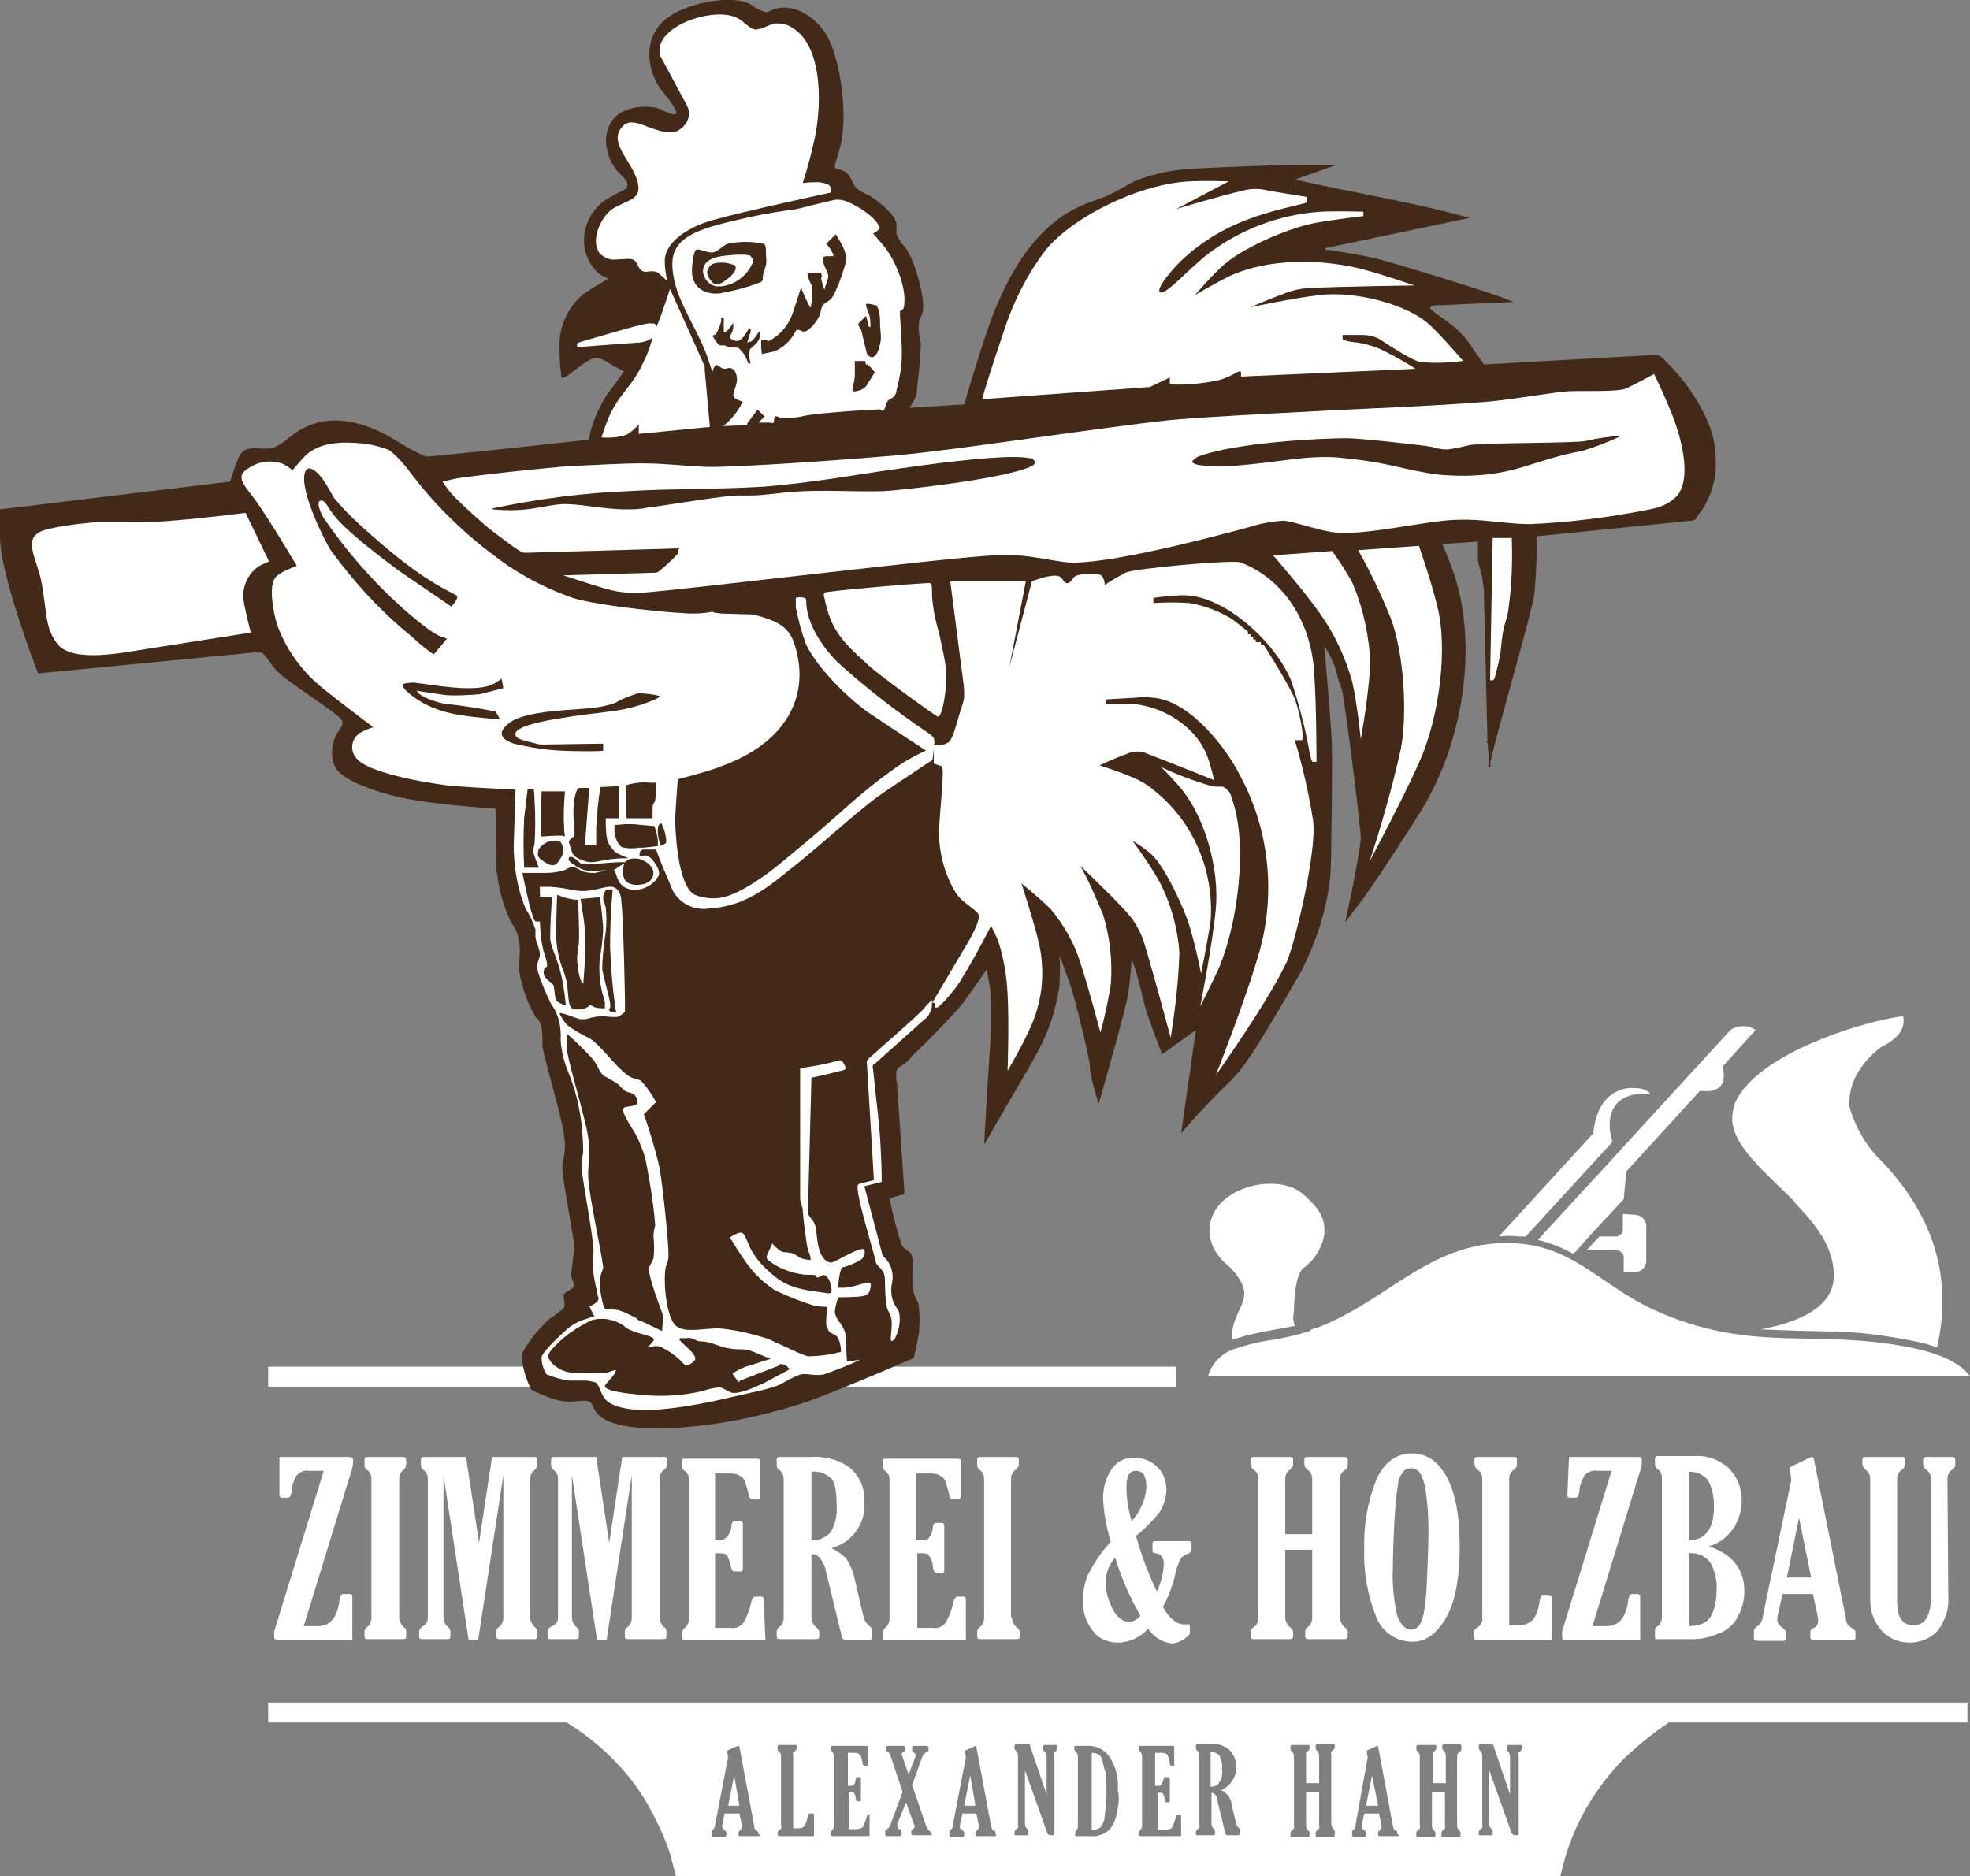
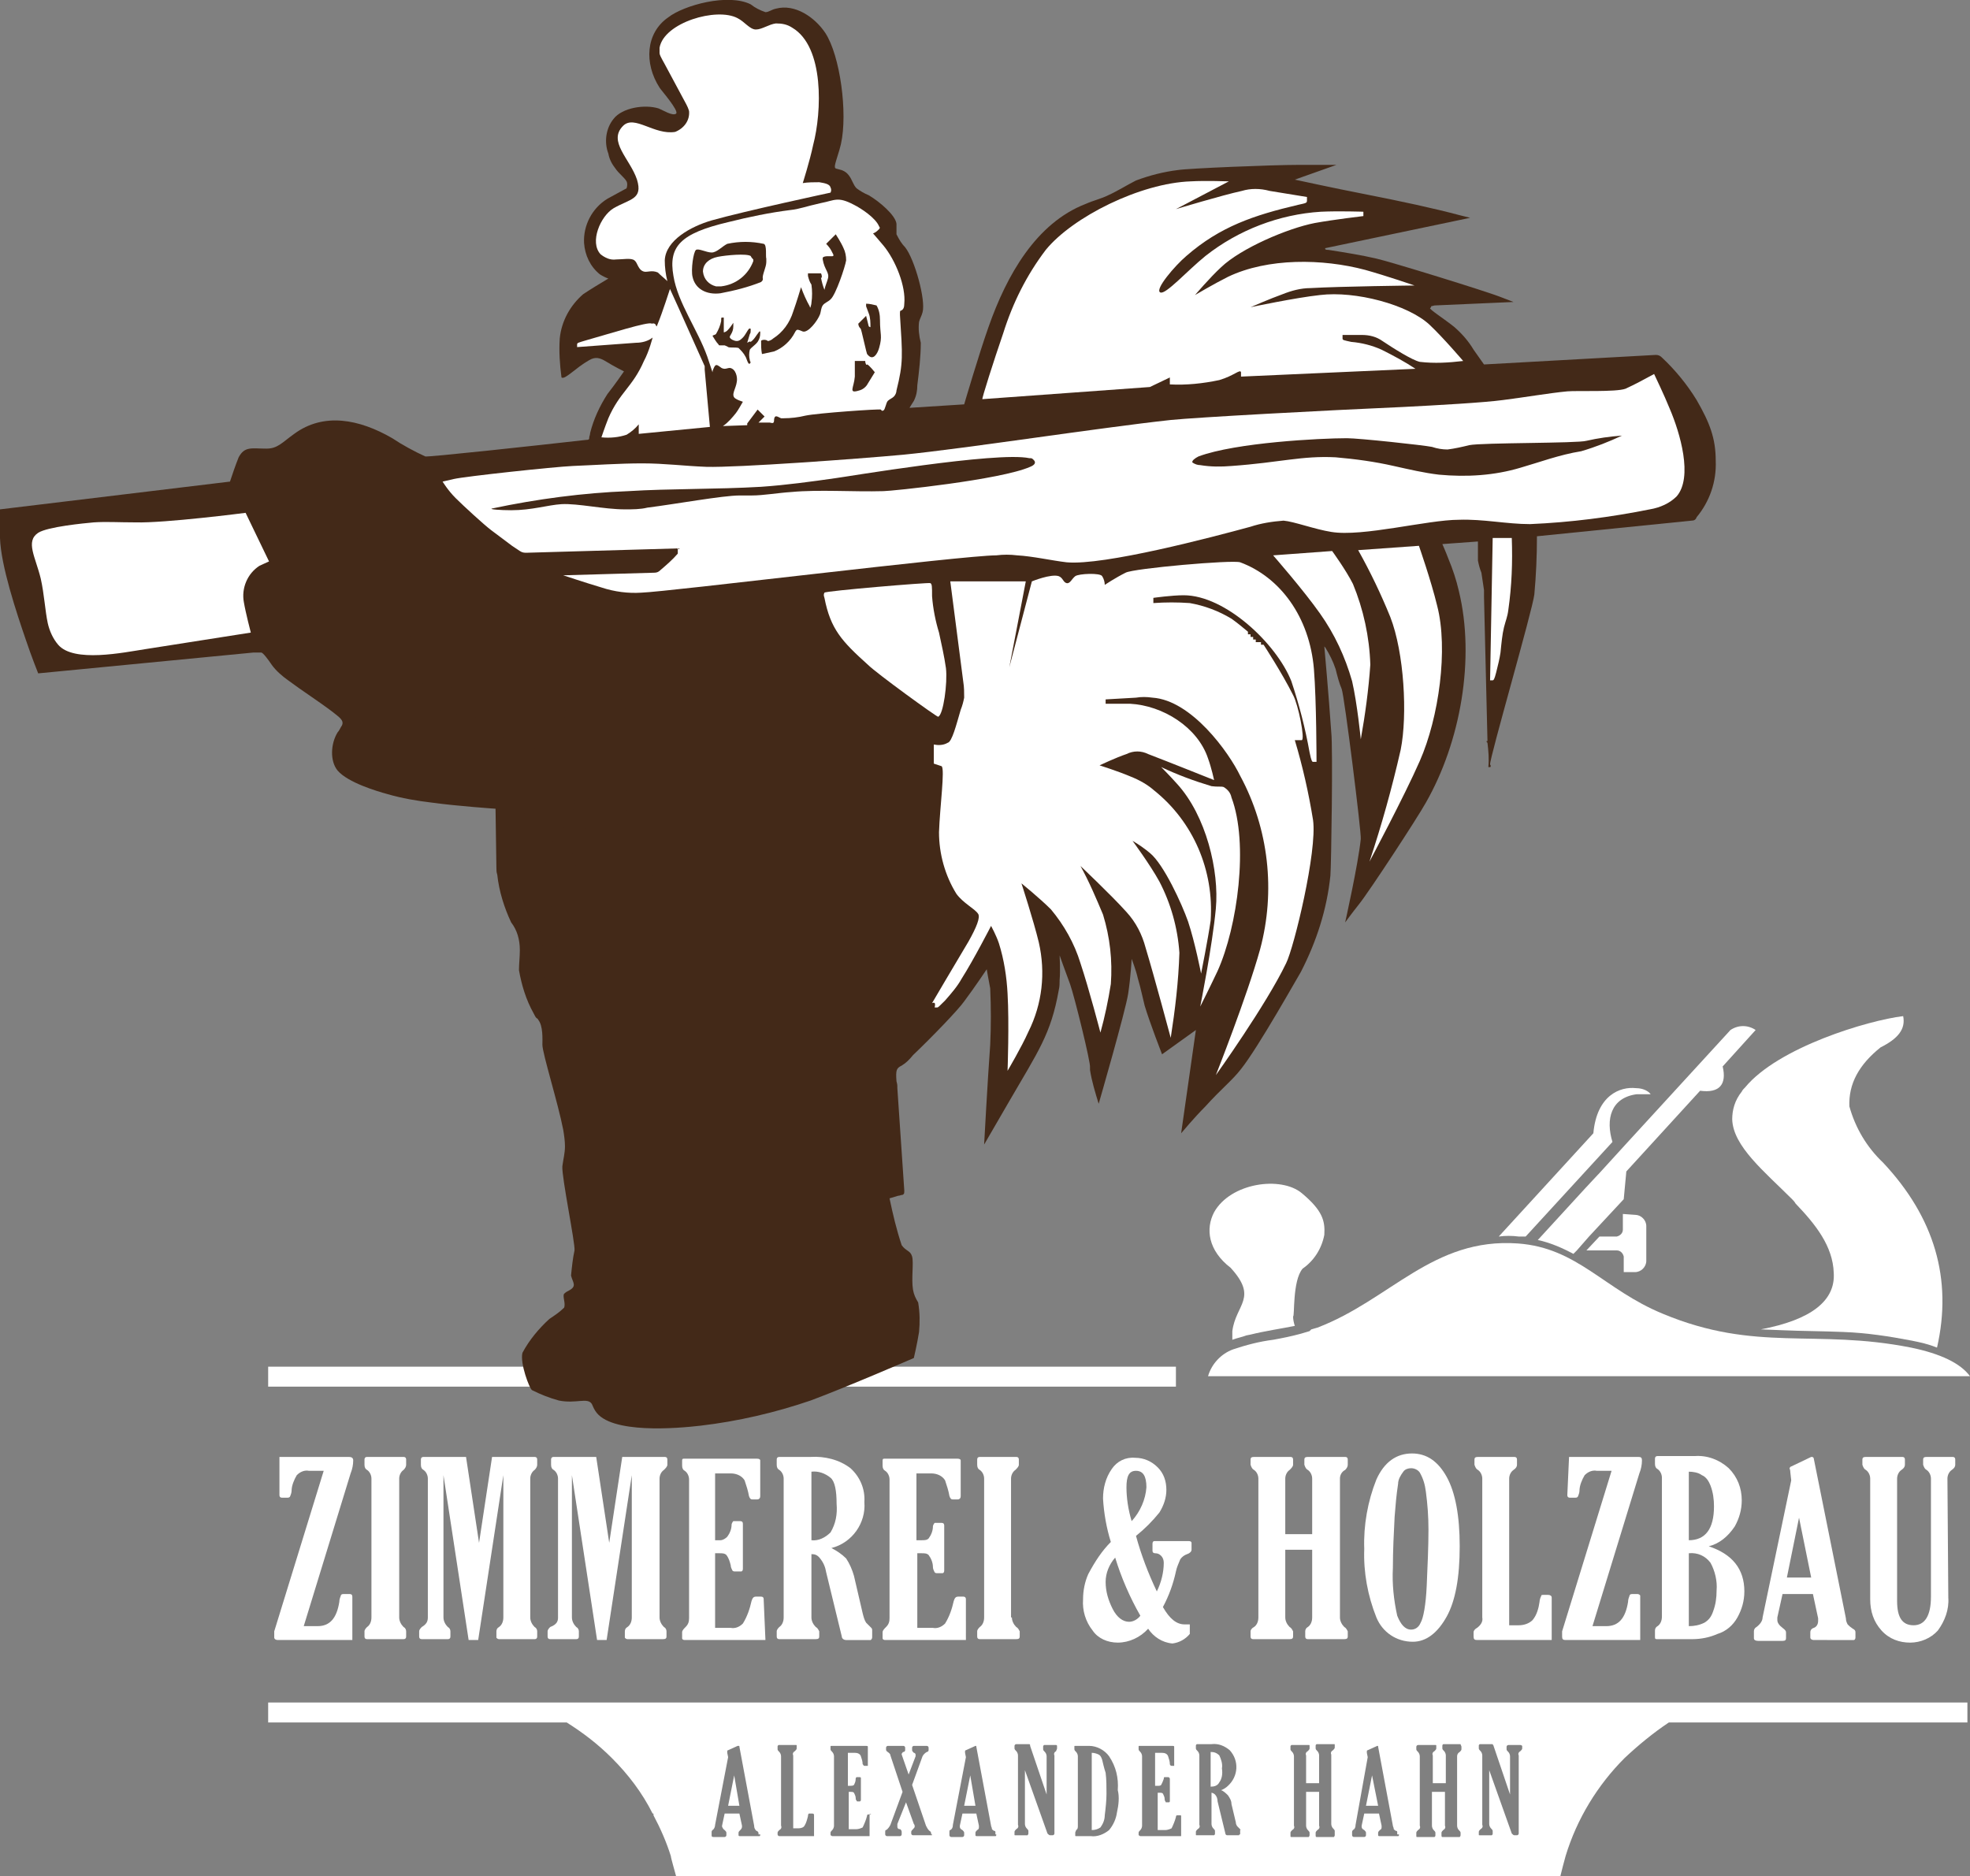
<svg xmlns="http://www.w3.org/2000/svg" version="1.1" x="0px" y="0px" viewBox="0 0 227 216.2" style="enable-background:new 0 0 227 216.2;" xml:space="preserve">
  <rect x="0" y="0" width="227" height="216.2" fill="#808080" stroke="none" />
  <style type="text/css">
	.st0{fill-rule:evenodd;clip-rule:evenodd;fill:#FFFFFF;}
	.st1{fill-rule:evenodd;clip-rule:evenodd;fill:#333333;}
	.st2{fill:#FFFFFF;}
	.st3{fill:#432918;}
</style>
  <g id="Ebene_2">
</g>
  <g id="Ebene_1">
    <g id="Ebene_2_1_">
      <g id="Ebene_1-2">
        <polygon class="st0" points="65.2,157.5 84.6,157.5 84.6,157.5 135.5,157.5 135.5,159.8 83.1,159.8 83.1,159.8 83.1,159.8      68,159.8 30.9,159.8 30.9,157.5 65.2,157.5    " />
        <path class="st0" d="M199.6,129c0.1,3.1,3.7,6,6.9,9.2c0.1,0.1,0.3,0.3,0.4,0.5c2.3,2.4,4.3,4.9,4.4,8c0.2,3.2-2.6,5.4-8.4,6.5     l2.5,0.1c2.3,0.1,4.6,0.1,7,0.2c2.7,0.1,5.3,0.5,7.9,1c1,0.2,1.9,0.4,2.9,0.8c1.8-7.9-0.3-15-6.2-21.3c-1.9-1.8-3.2-4-3.9-6.5     c-0.1-2.6,1.1-4.8,3.6-6.8c2-1,2.9-2.1,2.6-3.6c-4.1,0.5-14.4,3.6-18.2,8.2c-0.2,0.2-0.3,0.3-0.4,0.5     C199.9,126.8,199.6,127.9,199.6,129L199.6,129z" />
        <path class="st0" d="M150.1,146.2c1.3-0.9,2.2-2.3,2.5-3.9c0.1-1.6-0.2-2.8-2.6-4.8s-8.2-1.2-10.1,2.2c-1,1.9-0.7,4.4,1.9,6.4     l0,0c3.2,3.5,0.6,4.2,0.2,7.3c0,0.3,0,0.7,0,1c0.5-0.2,1.1-0.3,1.6-0.5l0.5-0.1l0,0c1.6-0.4,3.6-0.7,5.1-1     c-0.1-0.3-0.2-0.7-0.2-1.1C149.2,151.8,148.9,147.6,150.1,146.2z" />
        <path class="st0" d="M187,139.9v1.8c0,0.4-0.3,0.7-0.7,0.8c0,0,0,0,0,0h-2l-1.5,1.6h3.5c0.4,0,0.7,0.3,0.8,0.7c0,0,0,0,0,0v1.8     h1.3c0.7,0,1.3-0.6,1.3-1.3c0,0,0,0,0,0v-4c0-0.7-0.6-1.3-1.3-1.3c0,0,0,0,0,0L187,139.9z" />
        <path class="st0" d="M184.1,135.4l-1.4,1.5l-5.5,6c1.4,0.3,2.8,0.9,4.1,1.6l0.4-0.4l1.4-1.6l4-4.3l0.3-3.2l8.5-9.3     c2.2,0.3,3.1-0.7,2.6-2.8l3.8-4.2c-0.9-0.6-2-0.6-2.9,0l-12.1,13.2l-3.1,3.4L184.1,135.4z" />
        <path class="st0" d="M188.5,125.4c-1.8-0.2-4.5,0.8-4.9,5.2l-10.9,11.9c0.8-0.1,1.5-0.1,2.3,0c0.3,0,0.5,0,0.8,0l10-10.9     c-0.8-2.6-0.2-5.1,2.8-5.5h0.8h0.8C190,125.8,189.4,125.4,188.5,125.4L188.5,125.4z" />
        <path class="st1" d="M142.1,155.2L142.1,155.2L142.1,155.2L142.1,155.2z" />
        <path class="st0" d="M150.9,153.4l-1,0.3c-1.1,0.3-2.1,0.5-3.2,0.7c-1.6,0.2-3.1,0.6-4.6,1.1l0,0c-1.4,0.5-2.5,1.7-2.9,3.1     c4.4,0,8.7,0,13.1,0h23.9c0.3,0,36.3,0,50.8,0c-1.1-1.5-3.4-2.6-6.8-3.3c-11.1-2.2-17.8,0.6-28.6-3.9c-6.8-2.8-9.8-7.6-16.7-8.1     c-9.8-0.7-14.7,6.5-23.1,9.7l-0.7,0.2L150.9,153.4z" />
        <path class="st2" d="M32.2,167.9h8c0.3,0,0.5,0.1,0.5,0.4c0,0.5-0.1,1-0.3,1.5l-5.4,17.6h1.6c1.4,0,2.2-0.9,2.5-2.8     c0-0.3,0.1-0.5,0.2-0.8c0.1-0.1,0.2-0.1,0.3-0.1h0.7c0.2,0,0.3,0.1,0.3,0.3v5h-8.6c-0.2,0-0.4-0.1-0.4-0.3c0,0,0-0.1,0-0.1V188     l5.7-18.5h-1.7c-0.5-0.1-1,0.1-1.4,0.5c-0.3,0.5-0.6,1.2-0.6,1.8c0,0.2-0.1,0.5-0.2,0.7c-0.1,0.1-0.2,0.1-0.3,0.1h-0.6     c-0.2,0-0.3-0.1-0.3-0.3V167.9z" />
        <path class="st2" d="M46,186.4c0,0.4,0.2,0.8,0.5,1.1c0.2,0.1,0.3,0.3,0.3,0.5v0.6c0,0.2-0.1,0.3-0.3,0.3h-4.2     c-0.2,0-0.3-0.1-0.3-0.3V188c0-0.2,0.2-0.4,0.3-0.5c0.3-0.2,0.5-0.6,0.5-1.1v-16c0-0.4-0.2-0.8-0.5-1c-0.2-0.1-0.3-0.3-0.3-0.6     v-0.6c0-0.2,0.1-0.3,0.3-0.3h4.2c0.2,0,0.3,0.1,0.3,0.3v0.6c0,0.2-0.1,0.4-0.3,0.6c-0.3,0.2-0.5,0.6-0.5,1L46,186.4z" />
        <path class="st2" d="M49.3,186.4v-16c0-0.4-0.2-0.8-0.5-1c-0.2-0.1-0.3-0.3-0.3-0.6v-0.6c0-0.2,0.1-0.3,0.3-0.3h4.9l1.5,9.9     l1.5-9.9h4.9c0.2,0,0.3,0.1,0.3,0.3v0.6c0,0.2-0.1,0.4-0.3,0.6c-0.3,0.2-0.5,0.6-0.5,1v16c0,0.4,0.2,0.8,0.5,1.1     c0.2,0.1,0.3,0.3,0.3,0.5v0.6c0,0.2-0.1,0.3-0.3,0.3h-4.1c-0.1,0-0.3-0.1-0.3-0.2c0,0,0-0.1,0-0.1V188c0-0.2,0.1-0.4,0.3-0.5     c0.3-0.2,0.5-0.6,0.5-1.1V170l-2.9,19h-1.1l-2.9-19v16.4c0,0.4,0.2,0.8,0.5,1.1c0.2,0.1,0.3,0.3,0.3,0.5v0.6     c0,0.2-0.1,0.3-0.3,0.3h-3c-0.2,0-0.3-0.1-0.3-0.3V188c0-0.2,0.2-0.4,0.3-0.5C49.1,187.2,49.3,186.9,49.3,186.4z" />
        <path class="st2" d="M64.3,186.4v-16c0-0.4-0.2-0.8-0.5-1c-0.2-0.1-0.3-0.3-0.3-0.6v-0.6c0-0.2,0.1-0.3,0.3-0.3h4.9l1.5,9.9     l1.5-9.9h4.9c0.2,0,0.3,0.1,0.3,0.3v0.6c0,0.2-0.2,0.4-0.4,0.6c-0.3,0.2-0.5,0.6-0.5,1v16c0,0.4,0.2,0.8,0.5,1.1     c0.2,0.1,0.3,0.3,0.3,0.5v0.6c0,0.2-0.1,0.3-0.4,0.3h-4.1c-0.1,0-0.3-0.1-0.3-0.2c0,0,0-0.1,0-0.1V188c0-0.2,0.1-0.4,0.3-0.5     c0.3-0.2,0.5-0.6,0.5-1.1V170l-2.9,19h-1.1l-2.9-19v16.4c0,0.4,0.2,0.8,0.5,1.1c0.2,0.1,0.3,0.3,0.3,0.5v0.6     c0,0.2-0.1,0.3-0.3,0.3h-3c-0.2,0-0.3-0.1-0.3-0.3V188c0-0.2,0.2-0.4,0.3-0.5C64.2,187.2,64.3,186.8,64.3,186.4z" />
        <path class="st2" d="M88.2,189h-9.3c-0.2,0-0.3-0.1-0.3-0.2c0,0,0-0.1,0-0.1v-0.6c0-0.2,0.2-0.4,0.4-0.6c0.3-0.3,0.4-0.6,0.4-1     v-16c0-0.4-0.2-0.8-0.5-1c-0.2-0.1-0.3-0.3-0.3-0.6v-0.6c0-0.2,0.1-0.2,0.3-0.2h7h0.7h0.6c0.3,0,0.4,0.1,0.4,0.2v4     c0,0.2,0,0.3-0.1,0.4s-0.2,0.1-0.3,0.1h-0.5c-0.2,0-0.3-0.1-0.4-0.4c-0.1-0.6-0.3-1.2-0.5-1.8c-0.3-0.5-0.9-0.8-1.6-0.8h-1.8v7.7     h0.6c0.3,0,0.6-0.2,0.8-0.4c0.3-0.4,0.5-0.9,0.5-1.4c0-0.1,0.1-0.3,0.2-0.4c0.1,0,0.2,0,0.2,0h0.6c0.2,0,0.3,0.1,0.3,0.3     c0,0,0,0,0,0.1v5.1c0,0.2-0.1,0.3-0.2,0.3c0,0-0.1,0-0.1,0h-0.6c-0.1,0-0.2,0-0.3-0.1c-0.1-0.2-0.2-0.4-0.2-0.6     c-0.1-0.4-0.2-0.8-0.5-1.2c-0.2-0.2-0.5-0.2-0.8-0.2h-0.5v8.6h1.8c0.5,0.1,1-0.1,1.4-0.5c0.5-0.8,0.8-1.7,1-2.6     c0.1-0.3,0.2-0.5,0.5-0.5h0.6c0.2,0,0.3,0.1,0.3,0.3c0,0,0,0.1,0,0.1L88.2,189z" />
        <path class="st2" d="M93.5,179.1v7.3c0,0.4,0.2,0.8,0.5,1.1c0.2,0.1,0.3,0.3,0.4,0.5v0.6c0,0.2-0.1,0.3-0.4,0.3h-4.2     c-0.2,0-0.3-0.1-0.3-0.3V188c0-0.2,0.2-0.4,0.3-0.5c0.3-0.2,0.5-0.6,0.5-1.1v-16c0-0.4-0.2-0.8-0.5-1c-0.2-0.1-0.3-0.3-0.3-0.6     v-0.6c0-0.2,0.1-0.3,0.3-0.3h3.6c1.6-0.1,3.3,0.3,4.6,1.3c1.1,1,1.7,2.4,1.6,3.9c0.2,2.4-1.4,4.7-3.8,5.3     c0.6,0.3,1.2,0.7,1.7,1.2c0.4,0.6,0.7,1.3,0.9,2l1,4.3c0.1,0.4,0.2,0.8,0.4,1.1c0.2,0.2,0.4,0.4,0.6,0.6c0.1,0.1,0.1,0.2,0.1,0.3     v0.8c0,0.1-0.1,0.3-0.2,0.3c0,0,0,0-0.1,0h-2.7c-0.3,0-0.5-0.2-0.5-0.4l-1.8-7.4c-0.1-0.6-0.3-1.1-0.7-1.6     C94.2,179.2,93.9,179.1,93.5,179.1z M93.5,169.6v7.9c0.8,0.1,1.6-0.3,2.2-0.9c0.6-1,0.8-2.1,0.7-3.3c0-1.5-0.2-2.6-0.7-3     C95.1,169.8,94.3,169.5,93.5,169.6z" />
        <path class="st2" d="M111.3,189H102c-0.2,0-0.3-0.1-0.3-0.2c0,0,0-0.1,0-0.1v-0.6c0-0.2,0.2-0.4,0.4-0.6c0.3-0.3,0.4-0.6,0.4-1     v-16c0-0.4-0.2-0.8-0.5-1c-0.2-0.1-0.3-0.3-0.3-0.6v-0.6c0-0.2,0.1-0.2,0.3-0.2h7h0.7h0.6c0.3,0,0.4,0.1,0.4,0.2v4     c0,0.2,0,0.3-0.1,0.4s-0.2,0.1-0.3,0.1h-0.5c-0.2,0-0.3-0.1-0.4-0.4c-0.1-0.6-0.3-1.2-0.5-1.8c-0.3-0.5-0.9-0.8-1.6-0.8h-1.7v7.7     h0.6c0.3,0,0.6,0,0.8-0.2c0.3-0.4,0.5-0.9,0.5-1.4c0-0.1,0.1-0.3,0.2-0.4c0.1,0,0.2,0,0.2,0h0.6c0.2,0,0.3,0.1,0.3,0.3     c0,0,0,0,0,0.1v5.1c0,0.2-0.1,0.3-0.2,0.3c0,0-0.1,0-0.1,0H108c-0.1,0-0.2,0-0.3-0.1c-0.1-0.2-0.2-0.4-0.2-0.6     c0-0.5-0.2-1-0.5-1.4c-0.2-0.2-0.5-0.2-0.8-0.2h-0.5v8.6h1.8c0.5,0.1,1-0.1,1.4-0.5c0.5-0.8,0.8-1.7,1-2.6     c0.1-0.3,0.2-0.5,0.5-0.5h0.6c0.2,0,0.3,0.1,0.3,0.3c0,0,0,0.1,0,0.1L111.3,189z" />
        <path class="st2" d="M116.6,186.4c0,0.4,0.2,0.8,0.5,1.1c0.2,0.1,0.3,0.3,0.4,0.5v0.6c0,0.2-0.1,0.3-0.4,0.3h-4.2     c-0.2,0-0.3-0.1-0.3-0.3V188c0-0.2,0.2-0.4,0.3-0.5c0.3-0.2,0.5-0.6,0.5-1.1v-16c0-0.4-0.2-0.8-0.5-1c-0.2-0.1-0.3-0.3-0.3-0.6     v-0.6c0-0.2,0.1-0.3,0.3-0.3h4.2c0.2,0,0.3,0.1,0.3,0.3v0.6c0,0.2-0.2,0.4-0.4,0.6c-0.3,0.2-0.5,0.6-0.5,1V186.4z" />
        <path class="st2" d="M128,177.7c-0.5-1.6-0.8-3.3-0.9-5c0-1.2,0.3-2.4,1-3.4c0.6-0.9,1.6-1.4,2.7-1.3c1,0,1.9,0.4,2.6,1.1     c0.7,0.7,1,1.6,1,2.6c0,0.9-0.3,1.8-0.8,2.6c-0.8,1-1.7,1.9-2.7,2.7c0.6,2.2,1.4,4.3,2.4,6.4c0.5-1,0.8-2.2,0.8-3.3     c0-0.3-0.1-0.6-0.3-0.8c-0.2-0.2-0.4-0.3-0.7-0.3c-0.2,0-0.3-0.1-0.3-0.3v-0.8c0-0.2,0.1-0.3,0.2-0.3h4c0.2,0,0.3,0.1,0.3,0.2     c0,0,0,0.1,0,0.1v0.7c0,0.2-0.2,0.4-0.5,0.5c-0.3,0.1-0.6,0.3-0.8,0.6c-0.2,0.5-0.4,0.9-0.5,1.4c-0.3,1.4-0.8,2.8-1.5,4.1     c0.8,1.4,1.6,2,2.5,2c0.2,0,0.4,0,0.6,0v1.1c-0.5,0.6-1.2,1-2,1.1c-1.2-0.1-2.2-0.8-2.8-1.7c-0.9,1-2.2,1.6-3.5,1.6     c-1.2,0-2.3-0.5-2.9-1.4c-0.8-1-1.2-2.3-1.1-3.6c0-1,0.2-2,0.6-2.9C126.2,179.9,127,178.7,128,177.7z M128.5,179.5     c-0.7,0.8-1.1,1.8-1.1,2.8c0,1.1,0.3,2.1,0.8,3.1c0.5,1,1.2,1.5,1.9,1.5c0.5,0,1-0.3,1.3-0.7     C130.2,184.1,129.2,181.8,128.5,179.5L128.5,179.5z M130.4,175.3c1-1.1,1.6-2.5,1.7-3.9c0-1.3-0.4-1.9-1.2-1.9s-1.1,0.6-1.1,1.9     C129.8,172.6,130,174,130.4,175.3L130.4,175.3z" />
        <path class="st2" d="M154.4,170.4v16c0,0.4,0.2,0.8,0.5,1.1c0.2,0.1,0.3,0.3,0.4,0.5v0.6c0,0.2-0.1,0.3-0.4,0.3h-4.2     c-0.2,0-0.3-0.1-0.3-0.3V188c0-0.2,0.1-0.4,0.3-0.5c0.3-0.2,0.5-0.6,0.5-1.1v-7.8h-3.1v7.8c0,0.4,0.2,0.8,0.5,1.1     c0.2,0.1,0.3,0.3,0.4,0.5v0.6c0,0.2-0.1,0.3-0.4,0.3h-4.2c-0.2,0-0.3-0.1-0.3-0.3V188c0-0.2,0.2-0.4,0.4-0.5     c0.3-0.2,0.5-0.6,0.5-1.1v-16c0-0.4-0.2-0.8-0.5-1c-0.2-0.1-0.3-0.3-0.4-0.6v-0.6c0-0.2,0.1-0.3,0.4-0.3h4.2     c0.2,0,0.3,0.1,0.3,0.3v0.6c0,0.2-0.2,0.4-0.4,0.6c-0.3,0.2-0.5,0.6-0.5,1v6.4h3.1v-6.4c0-0.4-0.2-0.8-0.5-1     c-0.2-0.1-0.3-0.3-0.4-0.6v-0.6c0-0.2,0.1-0.3,0.4-0.3h4.3c0.2,0,0.3,0.1,0.3,0.3v0.6c0,0.2-0.1,0.4-0.3,0.6     C154.6,169.6,154.4,170,154.4,170.4z" />
        <path class="st2" d="M162.8,189.2c-1.9,0-3.5-1.1-4.2-2.8c-1-2.5-1.5-5.2-1.4-7.9c-0.1-2.7,0.4-5.5,1.4-8c0.9-2,2.3-3,4.1-3     c1.7,0,3,0.9,4,2.7c1,1.8,1.5,4.5,1.5,8c0,3.6-0.5,6.3-1.5,8.1S164.4,189.2,162.8,189.2z M162.6,187.8c0.5,0,0.9-0.3,1.1-0.8     c0.3-0.5,0.6-2,0.7-4.3s0.2-4.5,0.2-6.4c0-1.5-0.1-2.9-0.3-4.4c-0.1-0.8-0.3-1.5-0.7-2.2c-0.2-0.3-0.6-0.5-1-0.5     c-0.3,0-0.7,0.1-0.9,0.4c-0.3,0.4-0.6,0.9-0.6,1.4c-0.2,1.3-0.3,2.5-0.4,3.8c-0.1,1.9-0.2,3.9-0.2,5.9c-0.1,1.8,0.1,3.7,0.5,5.5     C161.4,187.2,161.9,187.8,162.6,187.8L162.6,187.8z" />
        <path class="st2" d="M170.8,186.4v-16c0-0.4-0.2-0.8-0.5-1c-0.2-0.1-0.3-0.3-0.4-0.6v-0.6c0-0.2,0.1-0.3,0.4-0.3h4.2     c0.2,0,0.3,0.1,0.3,0.3v0.6c0,0.2-0.1,0.4-0.4,0.6c-0.3,0.2-0.5,0.6-0.5,1v16.9h1.1c0.6,0,1.2-0.2,1.6-0.6     c0.5-0.6,0.7-1.4,0.8-2.1c0-0.2,0.1-0.5,0.2-0.7c0-0.1,0.1-0.1,0.2-0.1h0.6c0.2,0,0.4,0.1,0.4,0.3v4.9h-8.6     c-0.3,0-0.4-0.1-0.4-0.4v-0.5c0-0.2,0.2-0.4,0.4-0.5C170.6,187.3,170.9,186.9,170.8,186.4z" />
        <path class="st2" d="M180.8,167.9h8c0.3,0,0.4,0.1,0.4,0.4c0,0.5-0.1,1-0.3,1.5l-5.4,17.6h1.6c1.4,0,2.2-0.9,2.5-2.8     c0-0.3,0.1-0.5,0.2-0.8c0.1-0.1,0.2-0.1,0.3-0.1h0.6c0.1,0,0.3,0.1,0.3,0.2c0,0,0,0,0,0.1v5h-8.6c-0.3,0-0.4-0.1-0.4-0.4V188     l5.7-18.5h-1.7c-0.5-0.1-1,0.1-1.4,0.5c-0.3,0.5-0.6,1.2-0.6,1.8c0,0.2-0.1,0.5-0.2,0.7c-0.1,0.1-0.2,0.1-0.3,0.1h-0.6     c-0.2,0-0.3-0.1-0.3-0.3L180.8,167.9z" />
        <path class="st2" d="M196.9,178.2c2.7,0.9,4.1,2.6,4.1,5.2c0,1.1-0.3,2.1-0.8,3c-0.5,0.9-1.3,1.6-2.3,1.9     c-0.9,0.4-1.9,0.6-2.9,0.6h-4.1c-0.2,0-0.2-0.1-0.2-0.3v-0.7c0-0.2,0.1-0.4,0.3-0.5c0.3-0.2,0.5-0.6,0.5-1.1v-16     c0-0.4-0.2-0.8-0.5-1c-0.2-0.1-0.3-0.3-0.3-0.6v-0.6c0-0.2,0.1-0.3,0.3-0.3h4.3c1.4-0.1,2.8,0.4,3.9,1.4c1,1,1.5,2.3,1.5,3.7     c0,1.1-0.3,2.1-0.8,3C199.1,177.1,198.1,177.9,196.9,178.2z M194.6,169.6v7.9c1.9,0,2.9-1.3,2.9-3.9c0-0.8-0.1-1.6-0.4-2.4     c-0.2-0.5-0.5-1-1-1.2C195.7,169.7,195.1,169.6,194.6,169.6z M194.6,179v8.4c0.6,0,1.2-0.1,1.8-0.4c0.5-0.3,0.8-0.7,1-1.3     c0.3-0.8,0.4-1.6,0.4-2.4c0.1-1.1-0.2-2.3-0.7-3.2C196.5,179.3,195.6,178.9,194.6,179L194.6,179z" />
        <path class="st2" d="M206.4,170.6l-0.1-0.9c0-0.3-0.1-0.5-0.1-0.5s0.1-0.2,0.2-0.2l2.3-1.1h0.1c0.1,0,0.2,0.1,0.2,0.2l3.7,18.4     c0,0.3,0.1,0.5,0.2,0.7c0.2,0.2,0.3,0.3,0.6,0.5c0.2,0.1,0.3,0.2,0.3,0.4v0.6c0,0.2-0.1,0.3-0.2,0.3H209c-0.2,0-0.4-0.1-0.4-0.3     v-0.6c0-0.2,0.1-0.4,0.4-0.5c0.3-0.1,0.5-0.4,0.5-0.8c0-0.1,0-0.2,0-0.3l-0.6-2.8h-3.5l-0.6,2.7c0,0.1,0,0.2,0,0.3     c0,0.3,0.2,0.6,0.6,0.9s0.4,0.4,0.4,0.6v0.6c0,0.2-0.1,0.3-0.4,0.3h-2.8c-0.3,0-0.5-0.1-0.5-0.3V188c0-0.2,0.1-0.4,0.3-0.5     c0.4-0.3,0.7-0.7,0.7-1.1L206.4,170.6z M207.3,174.9l-1.4,6.9h2.8L207.3,174.9z" />
        <path class="st2" d="M224.5,184.1c0.1,1.4-0.4,2.7-1.2,3.8c-0.8,0.9-2,1.4-3.2,1.4c-1.2,0-2.4-0.4-3.3-1.4     c-0.9-1-1.3-2.2-1.3-3.6v-13.9c0-0.4-0.2-0.8-0.5-1c-0.2-0.1-0.3-0.3-0.4-0.6v-0.6c0-0.2,0.1-0.3,0.4-0.3h4.2     c0.2,0,0.3,0.1,0.3,0.3v0.6c0,0.2-0.1,0.4-0.4,0.6c-0.3,0.2-0.5,0.6-0.5,1v14.1c0,1.9,0.6,2.8,1.9,2.8s2-1.1,2-3.3v-13.6     c0-0.4-0.2-0.8-0.5-1c-0.2-0.1-0.3-0.3-0.4-0.6v-0.6c0-0.2,0.1-0.3,0.4-0.3h3c0.2,0,0.3,0.1,0.3,0.3v0.6c0,0.2-0.1,0.4-0.4,0.6     c-0.3,0.2-0.5,0.6-0.5,1L224.5,184.1z" />
        <g>
          <polygon class="st0" points="157.4,208.1 158.8,208.1 158.1,204.6     " />
          <polygon class="st0" points="111.1,208.1 112.4,208.1 111.8,204.6     " />
          <path class="st0" d="M140.8,203.8c0.1-0.5-0.1-1.1-0.3-1.5c-0.3-0.3-0.6-0.4-1-0.4v4c0.4,0,0.8-0.1,1-0.5      C140.8,205,140.9,204.4,140.8,203.8z" />
          <path class="st0" d="M176.6,196.2L176.6,196.2l-145.7,0v2.3h34.4c1.9,1.2,3.6,2.5,5.2,4.1c1.9,1.9,3.5,4,4.7,6.4h0.1v0.2      c0.8,1.5,1.5,3.1,2,4.7c0,0.2,0.5,1.9,0.6,2.3h101.9c0.2-0.8,0.4-1.6,0.6-2.3c1.3-4.3,3.7-8.2,6.8-11.3c1.6-1.5,3.3-2.9,5.1-4.1      h34.4v-2.3H176.6z M87.6,211.4c0,0.1,0,0.2-0.1,0.2h-2.2c-0.1,0-0.2,0-0.2-0.1c0,0,0,0,0,0v-0.3c0-0.1,0.1-0.2,0.2-0.3      c0.1-0.1,0.2-0.2,0.2-0.4c0,0,0-0.1,0-0.1l-0.3-1.4h-1.7l-0.3,1.4c0,0.1,0,0.1,0,0.1c0,0,0.1,0.3,0.3,0.4      c0.1,0.1,0.2,0.2,0.2,0.3v0.3c0,0.1-0.1,0.2-0.2,0.2h-1.3c-0.2,0-0.2-0.1-0.2-0.2v-0.4c0-0.1,0.1-0.2,0.1-0.2      c0.2-0.1,0.3-0.4,0.3-0.6l1.5-7.8l-0.1-0.5c0-0.2,0-0.2,0-0.2c0,0,0-0.1,0.1-0.1l1.1-0.5h0.1c0.1,0,0.1,0,0.1,0.1l1.7,9.1      c0,0.1,0,0.2,0.1,0.4c0.1,0.1,0.1,0.2,0.2,0.2c0.1,0,0.1,0.1,0.2,0.2V211.4z M93.8,211.6h-4c-0.1,0-0.2-0.1-0.2-0.2c0,0,0,0,0,0      v-0.2c0-0.1,0.1-0.2,0.2-0.3c0.2-0.1,0.3-0.3,0.2-0.5v-8c0-0.2-0.1-0.4-0.2-0.5c-0.1-0.1-0.2-0.2-0.2-0.3v-0.3      c0-0.1,0-0.1,0.1-0.2c0,0,0,0,0,0h2c0.1,0,0.1,0,0.1,0.1c0,0,0,0,0,0v0.3c0,0.1-0.1,0.2-0.2,0.3c-0.2,0.1-0.3,0.3-0.2,0.5v8.4      H92c0.3,0,0.6-0.1,0.7-0.3c0.2-0.3,0.3-0.7,0.4-1.1c0-0.1,0-0.2,0.1-0.3c0,0,0,0,0.1,0h0.3c0.1,0,0.2,0,0.2,0.2V211.6z       M100.2,209.2l0,2.4h-4.3c-0.1,0-0.1-0.1-0.2-0.1c0,0,0,0,0,0v-0.3c0-0.1,0.1-0.2,0.2-0.3c0.1-0.1,0.2-0.3,0.2-0.5v-8      c0-0.2-0.1-0.4-0.2-0.5c-0.1-0.1-0.2-0.2-0.2-0.3v-0.3c0-0.1,0-0.1,0.2-0.1h3.3h0.3h0.3c0.1,0,0.2,0,0.2,0.1v2      c0,0.1,0,0.1,0,0.2c0,0-0.1,0-0.2,0h-0.2c-0.1,0-0.1-0.1-0.2-0.2c0-0.3-0.1-0.6-0.2-0.9c-0.1-0.3-0.4-0.4-0.7-0.4h-0.8v3.8h0.3      c0.1,0,0.3,0,0.4-0.1c0.1-0.2,0.2-0.4,0.2-0.7c0-0.1,0-0.1,0.1-0.2c0,0,0.1,0,0.1,0H99c0.1,0,0.2,0,0.2,0.1c0,0,0,0,0,0v2.5      c0,0.1,0,0.1-0.1,0.2c0,0,0,0,0,0h-0.3c0,0-0.1,0-0.1-0.1c-0.1-0.1-0.1-0.2-0.1-0.3c0-0.2-0.1-0.4-0.2-0.6      c-0.1-0.1-0.2-0.1-0.4-0.1h-0.2v4.3h0.9c0.2,0,0.5-0.1,0.7-0.2c0.2-0.4,0.4-0.9,0.5-1.3c0-0.2,0.1-0.2,0.2-0.2h0.3      C100.2,209,100.2,209,100.2,209.2C100.3,209.1,100.3,209.1,100.2,209.2z M107.4,211.4c0,0.1,0,0.1-0.1,0.1h-2.1      c-0.1,0-0.2-0.1-0.2-0.2v-0.2c0-0.1,0.1-0.2,0.2-0.3c0.1-0.1,0.2-0.2,0.2-0.3c0-0.1,0-0.2-0.1-0.3l-0.9-2.5l-1,2.5      c0,0.1,0,0.2,0,0.3c0,0.2,0.1,0.3,0.3,0.3c0.1,0,0.2,0.2,0.2,0.3v0.3c0,0.1-0.1,0.2-0.2,0.2h-1.5c-0.1,0-0.2-0.1-0.2-0.2v-0.3      c0-0.1,0-0.2,0.1-0.2c0.2-0.1,0.4-0.4,0.5-0.6l1.4-3.8l-1.4-4.2c0-0.2-0.2-0.3-0.3-0.4c-0.1,0-0.1-0.1-0.2-0.2v-0.3      c0-0.1,0.1-0.2,0.2-0.2h1.8c0.1,0,0.2,0.1,0.2,0.2v0.3c0,0.1-0.1,0.2-0.2,0.2c-0.1,0-0.1,0.1-0.2,0.2c0,0,0,0,0,0.1l0.8,2.3      l0.8-2.1c0-0.1,0-0.1,0-0.2c0-0.1-0.1-0.2-0.2-0.2c-0.1-0.1-0.2-0.2-0.2-0.3v-0.3c0-0.1,0.1-0.2,0.2-0.2h1.5      c0.1,0,0.2,0.1,0.2,0.2v0.3c0,0.1-0.1,0.2-0.2,0.2c-0.2,0.1-0.4,0.3-0.5,0.5l-1.2,3.3l1.6,4.7c0.1,0.2,0.2,0.4,0.4,0.6      c0.1,0,0.2,0.2,0.2,0.3V211.4z M114.8,211.4c0,0.1,0,0.2-0.1,0.2h-2.1c-0.1,0-0.2,0-0.2-0.1c0,0,0,0,0,0v-0.3      c0-0.1,0.1-0.2,0.2-0.3c0.2-0.1,0.2-0.2,0.2-0.4c0,0,0-0.1,0-0.1l-0.3-1.4h-1.6l-0.3,1.4c0,0,0,0.1,0,0.1c0,0.2,0.1,0.3,0.3,0.4      c0.1,0.1,0.2,0.2,0.2,0.3v0.3c0,0.1-0.1,0.2-0.2,0.2h-1.3c-0.1,0-0.2-0.1-0.2-0.2v-0.4c0-0.1,0-0.2,0.1-0.2      c0.2-0.1,0.3-0.3,0.3-0.6l1.5-7.8l-0.1-0.5c0-0.2,0-0.2,0-0.2c0,0,0-0.1,0.1-0.1l1.1-0.5c0.1,0,0.1,0,0.1,0.1l1.7,9.1      c0,0.1,0.1,0.2,0.1,0.4c0.1,0.1,0.2,0.2,0.3,0.2c0.1,0,0.1,0.1,0.1,0.2V211.4z M121.8,201.2v0.3c0,0.1-0.1,0.2-0.1,0.3      c-0.2,0.1-0.3,0.3-0.2,0.5v9c0,0.1-0.1,0.2-0.2,0.2H121c-0.1,0-0.2-0.1-0.3-0.2l-2.6-7.3v6.2c0,0.2,0.1,0.4,0.2,0.5      c0.1,0.1,0.2,0.2,0.2,0.3v0.3c0,0.1-0.1,0.2-0.1,0.2c0,0,0,0,0,0h-1.4c-0.1,0-0.1,0-0.1-0.1v-0.3c0-0.1,0.1-0.2,0.2-0.3      c0.2-0.1,0.3-0.3,0.2-0.5v-8c0-0.2-0.1-0.4-0.2-0.5c-0.1-0.1-0.2-0.2-0.2-0.3v-0.3c0-0.1,0.1-0.2,0.2-0.2h1.3c0.1,0,0.1,0,0.2,0      c0.1,0,0.1,0.1,0.1,0.2l1.9,5.6v-4.4c0-0.2-0.1-0.4-0.2-0.5c-0.1-0.1-0.2-0.2-0.2-0.3v-0.3c0-0.1,0-0.1,0.1-0.2c0,0,0,0,0,0h1.4      C121.7,201.1,121.8,201.1,121.8,201.2C121.8,201.2,121.8,201.2,121.8,201.2z M128.7,208.9c-0.1,0.7-0.4,1.4-0.9,2      c-0.6,0.5-1.4,0.8-2.1,0.7H124c-0.1,0-0.1,0-0.1-0.1v-0.3c0-0.1,0.1-0.2,0.1-0.3c0.2-0.1,0.2-0.3,0.2-0.5v-8      c0-0.2-0.1-0.4-0.2-0.5c-0.1-0.1-0.2-0.2-0.2-0.3v-0.3c0-0.1,0-0.1,0.1-0.1h1.6c0.9,0,1.8,0.5,2.3,1.2c0.8,1.2,1.1,2.5,1,3.9      C129,207.1,128.9,208,128.7,208.9z M135.7,211.6h-4.3c-0.1,0-0.1-0.1-0.2-0.1c0,0,0,0,0,0v-0.3c0-0.1,0.1-0.2,0.2-0.3      c0.1-0.1,0.2-0.3,0.2-0.5v-8c0-0.2-0.1-0.4-0.2-0.5c-0.1-0.1-0.2-0.2-0.2-0.3v-0.3c0-0.1,0-0.1,0.1-0.1h3.2h0.3h0.3      c0.1,0,0.2,0,0.2,0.1v2c0,0.1,0,0.1,0,0.2c-0.1,0-0.1,0-0.2,0H135c-0.1,0-0.2-0.1-0.2-0.2c0-0.3-0.1-0.6-0.2-0.9      c-0.1-0.3-0.4-0.4-0.7-0.4h-0.8v3.8h0.3c0.2,0,0.3,0,0.4-0.1c0.1-0.2,0.2-0.4,0.3-0.7c0-0.1,0-0.2,0.1-0.2s0,0,0.1,0h0.3      c0.1,0,0.2,0.1,0.2,0.2v2.5c0,0.1,0,0.2-0.1,0.2h-0.3c-0.1,0-0.1,0-0.1-0.1c-0.1-0.1-0.1-0.2-0.1-0.3c0-0.2-0.1-0.4-0.2-0.6      c-0.1-0.1-0.2-0.1-0.4-0.1h-0.2v4.3h0.9c0.2,0,0.5-0.1,0.7-0.2c0.2-0.4,0.4-0.9,0.5-1.3c0-0.2,0.1-0.2,0.2-0.2h0.3      c0.1,0,0.1,0,0.1,0.2V211.6z M142.8,211.4c0,0.1,0,0.1-0.1,0.1h-1.3c-0.1,0-0.2-0.1-0.2-0.2l-0.9-3.7c0-0.3-0.1-0.6-0.3-0.8      c-0.1-0.1-0.3-0.2-0.4-0.2v3.6c0,0.2,0.1,0.4,0.2,0.5c0.1,0.1,0.2,0.2,0.2,0.3v0.3c0,0.1,0,0.1-0.1,0.2c0,0,0,0,0,0h-2      c-0.1,0-0.1,0-0.1-0.1v-0.3c0-0.1,0.1-0.2,0.2-0.3c0.2-0.1,0.3-0.3,0.2-0.5v-8c0-0.2-0.1-0.4-0.2-0.5c-0.1-0.1-0.2-0.2-0.2-0.3      v-0.3c0-0.1,0-0.1,0.1-0.2c0,0,0,0,0,0h1.7c0.8-0.1,1.5,0.2,2.1,0.7c1.1,1.2,1,3-0.2,4.1c-0.2,0.2-0.5,0.4-0.8,0.5      c0.3,0.1,0.6,0.4,0.8,0.6c0.2,0.3,0.4,0.6,0.4,1l0.5,2.1c0,0.2,0.1,0.4,0.2,0.5c0.1,0.1,0.2,0.2,0.3,0.3c0,0,0.1,0.1,0,0.1      V211.4z M153.8,211.5c0,0.1-0.1,0.2-0.1,0.2c0,0,0,0,0,0h-2c-0.1,0-0.1-0.1-0.1-0.2v-0.3c0-0.1,0.1-0.2,0.2-0.3      c0.2-0.1,0.3-0.3,0.2-0.5v-3.9h-1.5v3.9c0,0.2,0.1,0.4,0.2,0.5c0.1,0.1,0.2,0.2,0.2,0.3v0.3c0,0.1-0.1,0.2-0.1,0.2c0,0,0,0,0,0      h-2c-0.1,0-0.1,0-0.1-0.2v-0.3c0-0.1,0.1-0.2,0.2-0.3c0.2-0.1,0.3-0.3,0.2-0.5v-8c0-0.2-0.1-0.4-0.2-0.5      c-0.1-0.1-0.2-0.2-0.2-0.3v-0.3c0-0.1,0-0.1,0.1-0.2c0,0,0,0,0,0h2c0.1,0,0.1,0,0.1,0.1c0,0,0,0,0,0v0.3c0,0.1-0.1,0.2-0.2,0.3      c-0.2,0.1-0.3,0.3-0.2,0.5v3.2h1.5v-3.2c0-0.2-0.1-0.4-0.2-0.5c-0.1-0.1-0.2-0.2-0.2-0.3v-0.3c0-0.1,0-0.1,0.1-0.2c0,0,0,0,0,0      h2c0.1,0,0.1,0,0.1,0.1c0,0,0,0,0,0v0.3c0,0.1-0.1,0.2-0.2,0.3c-0.2,0.1-0.3,0.3-0.2,0.5v8c0,0.2,0.1,0.4,0.2,0.5      c0.1,0.1,0.2,0.2,0.2,0.3V211.5z M161.2,211.4c0,0.1,0,0.2-0.1,0.2h-2.1c-0.1,0-0.2,0-0.2-0.1c0,0,0,0,0,0v-0.3      c0-0.1,0.1-0.2,0.2-0.3c0.2-0.1,0.2-0.2,0.2-0.4c0,0,0-0.1,0-0.1l-0.3-1.4h-1.7l-0.3,1.4c0,0,0,0.1,0,0.1c0,0.2,0.1,0.3,0.3,0.4      c0.1,0.1,0.2,0.2,0.2,0.3v0.3c0,0.1-0.1,0.2-0.2,0.2H156c-0.1,0-0.2-0.1-0.2-0.2v-0.4c0-0.1,0.1-0.2,0.1-0.2      c0.2-0.1,0.3-0.3,0.3-0.6l1.4-7.8l-0.1-0.5c0-0.2,0-0.2,0-0.2c0,0,0-0.1,0.1-0.1l1.1-0.5h0c0.1,0,0.1,0,0.1,0.1l1.7,9.1      c0,0.1,0.1,0.2,0.1,0.4c0.1,0.1,0.2,0.2,0.3,0.2c0.1,0,0.1,0.1,0.1,0.2V211.4z M168.4,201.3v0.3c0,0.1-0.1,0.2-0.2,0.3      c-0.2,0.1-0.3,0.3-0.3,0.5v8c0,0.2,0.1,0.4,0.2,0.5c0.1,0.1,0.2,0.2,0.2,0.3v0.3c0,0.1-0.1,0.2-0.1,0.2c0,0,0,0,0,0h-2      c-0.1,0-0.1-0.1-0.1-0.2v-0.3c0-0.1,0.1-0.2,0.2-0.3c0.2-0.1,0.3-0.3,0.2-0.5v-3.9H165v3.9c0,0.2,0.1,0.4,0.2,0.5      c0.1,0.1,0.2,0.2,0.2,0.3v0.3c0,0.1,0,0.1-0.1,0.2c0,0,0,0,0,0h-2c-0.1,0-0.1,0-0.1-0.2v-0.3c0-0.1,0.1-0.2,0.2-0.3      c0.2-0.1,0.3-0.3,0.2-0.5v-8c0-0.2-0.1-0.4-0.2-0.5c-0.1-0.1-0.2-0.2-0.2-0.3v-0.3c0-0.1,0.1-0.2,0.2-0.2h2c0.1,0,0.1,0,0.1,0.1      c0,0,0,0,0,0v0.3c0,0.1-0.1,0.2-0.2,0.3c-0.2,0.1-0.3,0.3-0.2,0.5v3.2h1.5v-3.2c0-0.2-0.1-0.4-0.2-0.5c-0.1-0.1-0.2-0.2-0.2-0.3      v-0.3c0-0.1,0-0.1,0.1-0.2c0,0,0,0,0,0h2C168.3,201.1,168.4,201.2,168.4,201.3C168.4,201.2,168.4,201.2,168.4,201.3z       M175.4,201.2v0.3c0,0.1-0.1,0.2-0.2,0.3c-0.2,0.1-0.3,0.3-0.2,0.5v9c0,0.1-0.1,0.2-0.2,0.2h-0.3c-0.1,0-0.2-0.1-0.3-0.2      l-2.6-7.3v6.2c0,0.2,0.1,0.4,0.2,0.5c0.1,0.1,0.2,0.2,0.2,0.3v0.3c0,0.1,0,0.1-0.1,0.2c0,0,0,0,0,0h-1.4c-0.1,0-0.1,0-0.1-0.1      v-0.3c0-0.1,0.1-0.2,0.2-0.3c0.2-0.1,0.3-0.3,0.2-0.5v-8c0-0.2-0.1-0.4-0.2-0.5c-0.1-0.1-0.2-0.2-0.2-0.3v-0.3      c0-0.1,0-0.1,0.1-0.2c0,0,0,0,0,0h1.3c0.1,0,0.1,0,0.2,0c0,0.1,0.1,0.1,0.1,0.2l1.9,5.6v-4.4c0-0.2-0.1-0.4-0.2-0.5      c-0.1-0.1-0.2-0.2-0.2-0.3v-0.3c0-0.1,0.1-0.2,0.2-0.2h1.4C175.3,201.1,175.4,201.2,175.4,201.2      C175.4,201.2,175.4,201.2,175.4,201.2z" />
          <path class="st0" d="M127,202.8c-0.1-0.3-0.2-0.5-0.4-0.6c-0.2-0.1-0.5-0.2-0.8-0.2v8.9c0.4,0,0.7-0.1,1-0.3      c0.3-0.4,0.5-0.9,0.5-1.4c0.1-0.8,0.2-1.7,0.2-2.5c0-0.8,0-1.6-0.1-2.4C127.2,203.7,127.1,203.2,127,202.8z" />
          <polygon class="st0" points="83.9,208.1 85.2,208.1 84.6,204.6     " />
        </g>
        <path class="st3" d="M26.5,55.5L0,58.7c0,0,0,1.9,0,3.3c0.1,3.2,1.9,8.6,3,11.8c0.6,1.8,1.4,3.8,1.4,3.8l24.8-2.4     c0.4,0,0.4,0,0.4,0h0.1c0.1,0,0.3,0,0.4,0c0.2,0,0.8,0.8,1.2,1.4c0.5,0.7,1.2,1.3,1.9,1.8c1.6,1.2,3.5,2.4,5.2,3.7     c0.6,0.5,1.3,0.9,1,1.5c-0.2,0.3-0.3,0.6-0.5,0.8c-0.8,1.3-0.9,3.3,0,4.4c1.2,1.4,4.6,2.4,5.7,2.7c1.7,0.5,3.5,0.8,5.2,1     c2.9,0.4,7.3,0.7,7.3,0.7l0.1,6.8c0,0.3,0,0.5,0.1,0.8c0.2,1.9,0.8,3.8,1.6,5.5c0.7,0.9,1,2,1,3.2c0,0.8-0.1,1.6-0.1,2.3     c0.3,1.7,0.8,3.4,1.7,5c0.1,0.2,0.2,0.4,0.3,0.5c0.1,0.1,0.2,0.1,0.2,0.2c0.6,0.7,0.5,2.3,0.5,2.9c0,1,1.8,6.7,2.4,9.8     c0.1,0.6,0.2,1.3,0.2,1.9c0,0.8-0.2,1.5-0.3,2.3c-0.1,1.2,1.5,8.9,1.4,9.7c-0.2,0.9-0.3,1.9-0.4,2.9c0.2,0.8,0.7,1.2-0.2,1.7     c-0.2,0.1-0.4,0.2-0.6,0.4c-0.2,0.3,0.2,1.1,0,1.6c-0.5,0.5-1.1,0.9-1.7,1.3c-1.2,1.1-2.3,2.4-3.1,3.9c-0.3,1.2,0.8,4.1,1.1,4.3     c1,0.5,2,0.9,3.1,1.2c2,0.4,3.3-0.4,3.8,0.4c0.1,0.2,0.2,0.5,0.4,0.8c1.7,2.7,9.5,2,12.1,1.7c4.3-0.5,8.6-1.5,12.7-2.9     c4.3-1.6,11.9-4.9,11.9-4.9s0.4-1.7,0.6-3c0.1-1.1,0.1-2.2-0.1-3.4c-0.3-0.5-0.5-0.9-0.6-1.5c-0.2-1.2,0.1-3.1-0.1-3.8     s-0.7-0.6-1.2-1.3c-0.6-1.8-1-3.5-1.4-5.4l1-0.3c0.2,0,0.3-0.1,0.5-0.1c0.2-0.1,0.2-0.2,0.2-0.5l-0.8-11.8c0-0.4,0-0.4-0.1-0.8     c-0.1-1.3,0-1.5,0.6-1.8c0.5-0.3,0.9-0.7,1.3-1.2c2.1-2,5.2-5.2,5.9-6.2c1.2-1.6,2.6-3.7,2.6-3.7s0.2,1.2,0.4,2.2     c0.1,2.2,0.1,4.3,0,6.5c-0.3,4.1-0.7,11.5-0.7,11.5l2.9-5c3.3-5.7,4.8-7.7,5.7-12.8c0.1-0.4,0.1-0.8,0.1-1.2c0.1-1,0-2.8,0-2.8     s0.6,1.7,1.2,3.3c0.5,1.4,2.4,9.1,2.3,9.6c0,0.1,0,0.2,0,0.3c0.2,1.3,0.6,2.6,1,3.9c0,0,3.1-10.7,3.4-12.7s0.4-4,0.4-4     s0.5,1.3,0.7,2.2c0.4,1.4,0.5,2,0.8,3.2c0.6,2,2,5.6,2,5.6l3.9-2.8l-1.7,11.9c0,0,1.5-1.8,2.8-3.1c1.8-2,3.1-3,4.1-4.3     c2-2.5,6.7-10.9,6.9-11.2c1.8-3.5,3-7.2,3.4-11.1c0.1-1.1,0.3-14.8,0.1-16.5c-0.3-4.4-0.8-9.9-0.8-9.9l0.1,0.1     c0.5,0.8,0.9,1.6,1.2,2.5c0.2,0.8,0.4,1.6,0.7,2.3s2.3,16.7,2.2,17.3c-0.3,2.9-1.8,9.6-1.8,9.6s0.8-1.1,1.6-2.1     c1.2-1.5,6.7-9.9,7.7-11.7c4-7,5.7-16.6,3.8-24.4c-0.3-1.3-0.7-2.5-1.2-3.7c-0.3-0.8-0.7-1.7-0.7-1.7l4.1-0.3c0,0.7,0,1.5,0,2.2     c0.1,0.5,0.2,0.9,0.4,1.4c0.1,0.7,0.2,1.3,0.3,2c0,0.3,0,0.5,0,0.8l0.4,16.6l0,0c0,0-0.1,0-0.1,0c0,0,0,0.1,0,0.1l0.1,0.1     c0.1,0.9,0.2,1.8,0.1,2.8c0.1,0,0.1,0,0.2,0c0.1,0,0.1-0.2,0-0.3c-0.1-0.6,4.9-17.8,5.1-19.6c0.2-2.2,0.3-4.4,0.3-6.7l17.8-1.8     c0.3,0,0.5-0.1,0.6-0.4c1.5-1.8,2.3-4.1,2.2-6.5c0-2.6-0.7-4.4-2.2-7c-1.1-1.8-2.5-3.5-4-4.9c-0.2-0.2-0.4-0.3-0.7-0.3l-19.8,1.1     c0,0-0.7-1-1.2-1.7c-0.6-1-1.3-1.8-2.2-2.6c-1.1-0.9-3-2.1-2.8-2.2c0,0,0,0,0.1-0.1v-0.1c0,0,0,0,0.4-0.1l9.1-0.4l-1.3-0.5     c-1.7-0.7-13.1-4.2-14.5-4.5c-1.7-0.4-3.6-0.7-5.5-1c-0.4,0-0.4-0.1-0.4-0.1v-0.1l16.7-3.5l-1.2-0.3c-3-0.8-6.7-1.6-11.3-2.5     c-3.1-0.6-7.7-1.6-7.7-1.6L154,19h-4.3c-3.1,0-12.8,0.4-14,0.6c-1.6,0.2-3.2,0.6-4.8,1.2c-1,0.5-2.1,1.2-3.2,1.7     c-0.8,0.4-1.7,0.6-2.6,1c-5.7,2.2-9.1,8.2-11.2,14.2c-1.1,3.1-2.8,8.9-2.8,8.9l-6.3,0.4c0,0,0.3-0.5,0.5-0.8     c0.3-0.6,0.4-1.2,0.4-1.8c0.2-1.6,0.4-3.3,0.4-4.9c-0.2-0.8-0.3-1.6-0.2-2.4c0.1-0.4,0.3-0.7,0.4-1.1c0.4-1.4-0.9-6.1-2-7.5     c-0.4-0.4-0.7-0.9-1-1.5c0-0.4,0-0.8,0-1.2c-0.1-1-2-2.6-3.2-3.3c-0.5-0.2-1-0.5-1.4-0.8c-0.4-0.4-0.5-1-0.9-1.5     c-0.3-0.4-0.7-0.6-1.2-0.7c-0.4-0.1-0.4-0.1-0.4-0.4c0.1-0.6,0.5-1.6,0.7-2.5c0.8-3.6-0.1-10.2-1.8-12.8     c-1.2-1.8-3.5-3.4-5.7-2.8c-0.5,0.1-0.8,0.4-1.2,0.4c-0.6-0.2-1.2-0.5-1.7-0.9C83.9-0.8,78.8,0.6,77,2c-2.6,1.8-2.8,5.3-1,8.1     c0.1,0.2,2.3,2.7,1.9,3s-1.5-0.4-2-0.6c-1.6-0.5-4.2-0.1-5.2,1.2c-0.9,1.1-1.1,2.7-0.6,4c0.1,0.6,0.4,1.2,0.8,1.7     c0.4,0.6,1,1,1.3,1.5c0.1,0.2,0.1,0.5,0,0.8c-0.7,0.4-1.5,0.8-2.2,1.2C68.2,24,67.2,26,67.3,28c0.1,1.4,0.7,2.7,1.8,3.6     c0.3,0.2,0.7,0.4,1,0.5c-1,0.6-2,1.2-2.9,1.8c-1.5,1.3-2.5,3.1-2.7,5.1c-0.1,1.5,0,3,0.2,4.5c0.4,0.3,1.6-1.1,3.2-2     c0.7-0.4,1.2-0.3,2,0.2s2,1.1,2,1.1s-1.1,1.6-1.9,2.6c-0.9,1.4-1.6,2.9-2,4.5c0,0.2-0.1,0.4-0.1,0.5c0,0.2,0,0.3-0.4,0.3     c-6.2,0.7-18.2,2-18.5,1.9c-1.3-0.6-2.6-1.3-3.8-2.1c-3.8-2.2-7.9-3-11.3-0.5c-1.4,1-1.9,1.7-3.2,1.7c-1.7,0-2.5-0.3-3.2,1     C27.1,53.7,26.8,54.6,26.5,55.5" />
        <path class="st2" d="M88.7,48.7h-1.3l0.7-0.7l-0.8-0.8l-1.2,1.6V49l-2.8,0.1c0.6-0.4,1.1-1,1.5-1.5c0.3-0.4,0.5-0.8,0.8-1.3     c-0.3-0.1-0.6-0.2-0.9-0.4c-0.5-0.4,0.1-1.1,0.2-1.9c0.1-0.5-0.1-1.5-0.8-1.6c-0.2,0-0.4,0.1-0.6,0.1c-0.2,0-0.4-0.1-0.5-0.2     c-0.3-0.2-0.5-0.4-0.7,0c-0.1,0.2-0.2,0.4-0.2,0.6c0,0-0.3-0.9-0.6-1.8c-1.1-3.1-3.4-6.2-3.9-9.3c-0.6-3.4,0.8-4.9,6.3-6.2     c2.4-0.6,4.8-1.1,7.2-1.4c1-0.1,1.7-0.4,3.5-0.8c1.6-0.3,1.9-0.8,3.8,0.2c0.8,0.4,2.5,1.5,2.9,2.5c0.1,0.1,0.1,0.2,0,0.3     c-0.2,0.2-0.4,0.4-0.7,0.5c0,0,0.7,0.8,1.2,1.4c1.4,1.7,2.6,4.7,2.4,6.7c0,0.4-0.1,0.7-0.4,0.8c-0.1,0-0.1,0.1-0.1,0.5     c0.3,4.7,0.4,5.5-0.4,8.7c0,0.2-0.1,0.5-0.3,0.7c-0.2,0.2-0.5,0.3-0.7,0.5s-0.3,1-0.5,1.1s-0.2,0-0.3-0.1s-7.3,0.4-8.7,0.7     c-0.8,0.2-1.7,0.3-2.5,0.3c-0.1,0-0.2,0-0.3,0c-0.3-0.1-0.7-0.5-0.8,0.1C89.2,48.8,89.1,48.8,88.7,48.7" />
        <path class="st3" d="M95.2,28.1c0,0,0.4,0.4,0.6,0.8s0.3,0.5,0.2,0.6s-1-0.1-1.2,0.2c0,0.1,0,0.1,0,0.2c0.2,1.2,0.8,1.5,0.6,2.2     c-0.1,0.4-0.3,0.8-0.4,1.3c-0.2-0.5-0.3-0.9-0.4-1.4c0,0,0.1,0,0.1,0c0-0.2,0-0.3-0.1-0.5h-1.5c0,0,0,0.2,0,0.3     c0.1,0.4,0.2,0.7,0.4,1c0.1,0.7,0.1,1.4,0,2.1c0,0.2-0.1,0.4-0.1,0.5s-0.1,0-0.1-0.1c-0.4-0.7-0.7-1.4-1-2.2c0,0-0.5,1.7-0.9,2.8     c-0.4,1.3-1.2,2.4-2.3,3.1c-0.2,0.2-0.5,0.3-0.6,0.3s-0.1-0.1-0.2-0.1c-0.3-0.1-0.6,0-0.6,0.1c0,0.5,0,1,0.1,1.5     c0.5-0.1,0.9-0.2,1.4-0.3c1-0.4,1.9-1.2,2.4-2.2c0.1-0.2,0.2-0.3,0.3-0.3s0.4,0.1,0.6,0.2c0.6,0.2,1.7-1.2,2-2     c0.1-0.3,0.1-0.7,0.3-1c0.2-0.3,0.6-0.4,0.9-0.7c0.6-0.5,1.7-3.8,1.8-4.5c0-0.5-0.1-1-0.3-1.4c-0.3-0.7-0.9-1.6-0.9-1.6     L95.2,28.1z" />
        <path class="st3" d="M88,28.1c-1.4-0.3-2.8-0.3-4.2,0c-0.6,0.3-1.2,1-1.8,1s-1.5-0.5-1.8-0.3s-0.6,2.3-0.4,3.1     c0.3,1.4,1.6,2.1,3.2,1.9c1.6-0.3,3.2-0.7,4.7-1.3c0.2-0.2,0.2-0.2,0.2-0.4c-0.1-0.4,0.4-1.3,0.4-1.9c0-0.1,0-0.2,0-0.3     c0,0,0-0.1,0-0.1C88.2,29.6,88.4,28.2,88,28.1" />
        <path class="st2" d="M86.8,29.9c0,0.1,0,0.2,0,0.2c-0.6,1.6-2,2.7-3.7,2.9c-0.2,0-0.4,0-0.6,0c-0.8-0.2-1.4-0.8-1.5-1.7     c0-0.9,0.7-1.5,1.7-1.7s3.3-0.4,3.8-0.1C86.6,29.7,86.7,29.8,86.8,29.9" />
        <path class="st3" d="M99.3,38.3l0.5,2.1c0.1,0.4,0.1,0.4,0.2,0.5c0.6,0.7,1.1-0.1,1.3-0.8c0.4-1.4,0.1-1.5,0.1-3.2     c0-0.6-0.1-1.2-0.4-1.7c-0.4-0.1-0.8-0.2-1.2-0.2c0,0,0,0.2,0,0.3c0.1,0.3,0.2,0.5,0.3,0.8c0.2,0.5,0.2,1.1,0.2,1.6     c0,0-0.1,0-0.2-0.1c-0.1-0.4-0.2-0.8-0.3-1.2c-0.3,0.3-0.6,0.6-0.9,0.9c0,0.2,0.1,0.4,0.2,0.5C99.2,37.9,99.2,37.9,99.3,38.3" />
        <path class="st3" d="M86.1,39.5l0.3-1c0.1-0.1,0.1-0.3,0.1-0.5c0,0,0-0.1,0-0.1s-0.1-0.1-0.2,0c-0.2,0.2-0.4,0.7-0.7,1     c-0.2,0.2-0.4,0.4-0.7,0.4c-0.3,0-0.7-0.2-0.8-0.4s0.4-0.5,0.4-1.3c0-0.2,0-0.4,0-0.4c-0.2,0.3-0.4,0.6-0.7,0.9     c-0.1,0.1-0.3,0.2-0.4,0.2v-1.1c0-0.4,0-0.4,0-0.4l0,0c0-0.1,0-0.2,0-0.2s-0.1,0-0.2,0s-0.1,0-0.1,0.4c-0.1,0.5-0.3,1-0.6,1.5     c-0.1,0.1-0.3,0.1-0.4,0.2c0.2,0.3,0.4,0.7,0.7,1c0,0.1,0.1,0.1,0.2,0.1c0.1,0,0.3,0,0.5,0c0.2,0.1,0.3,0.1,0.4,0.2     c0.3,0.1,0.8,0,1.2,0.1c0.3,0.3,0.6,0.6,0.8,1c0.1,0.1,0.3,1,0.5,0.8s0-0.2,0-0.4c-0.1-0.4-0.1-0.8,0-1.2     c0.2-0.3,0.6-0.5,0.9-0.9c0.2-0.3,0.3-0.6,0.3-1c0-0.1,0-0.2,0-0.2h-0.1l-0.3,0.4c-0.2,0.3-0.4,0.6-0.7,0.8     C86.4,39.3,86.3,39.4,86.1,39.5" />
        <path class="st3" d="M99.7,41.6h-1.2c0,0.6,0,1.2,0,1.8c-0.1,1.3-0.8,2,0.5,1.6c0.4-0.1,0.8-0.4,1-0.8c0.3-0.5,0.8-1.3,0.8-1.3     s-0.7-0.9-0.9-0.9c0,0-0.1,0.1-0.1,0C99.7,41.8,99.7,41.7,99.7,41.6" />
        <path class="st2" d="M64.9,66.3l10.5-0.3c0.3,0,0.5-0.1,0.7-0.3c0.7-0.6,1.4-1.2,2-1.9c0-0.2,0-0.4,0-0.6l-17.4,0.5     c-0.3,0-0.5,0-0.8-0.2c-0.3-0.2-0.6-0.4-0.9-0.6c-0.8-0.6-1.6-1.2-2.4-1.8s-3.2-2.8-4.1-3.7S51,55.5,51,55.5l1.3-0.3     c1.3-0.3,11.5-1.4,13.7-1.5c2.5-0.1,5.4-0.3,8-0.3s4.8,0.3,7.4,0.4c3.5,0.1,17.3-0.9,22.7-1.4c7.1-0.7,22.5-3.1,30.8-4     c2.9-0.3,17.6-1.1,26.8-1.5c3.9-0.2,9.3-0.5,11.5-0.8c2.4-0.3,5.3-0.8,7.4-1c1.1-0.1,5.6,0.1,6.7-0.3c1.1-0.5,2.2-1.1,3.3-1.7     c0,0,1.2,2.5,1.8,4c1.2,2.8,2.7,7.9,0.8,10.1c-0.8,0.8-1.9,1.3-3.1,1.5c-4.5,0.9-9.1,1.5-13.8,1.7c-2.7,0-5.4-0.6-8.2-0.5     c-3.6,0-11.1,2-14.7,1.4c-1.9-0.3-4.3-1.2-5.5-1.3c-1.3,0.1-2.6,0.3-3.8,0.7c-4.4,1.2-16.9,4.5-21.2,4.1     c-1.7-0.2-3.9-0.7-5.7-0.8c-0.8-0.1-1.6-0.1-2.4,0C111,64,77,68.2,73.9,68.3c-1.5,0.1-3.1-0.1-4.6-0.6     C67.6,67.2,64.9,66.3,64.9,66.3" />
        <path class="st3" d="M186.9,50.2c-1.4,0.1-2.8,0.3-4.1,0.6c-1,0.3-12,0.2-13.5,0.5c-0.8,0.2-1.7,0.4-2.5,0.5     c-0.6,0-1.2-0.1-1.8-0.3c-1-0.2-8.4-1-9.8-1c-3.1,0-12.8,0.5-17.1,2.1c-0.4,0.2-0.8,0.5-0.7,0.7c0.3,0.2,0.6,0.3,0.9,0.3     c1.2,0.2,2.4,0.2,3.6,0.1c5.6-0.4,8.1-1.2,12-1c2.3,0.2,4.5,0.5,6.7,1c1.8,0.4,3.5,0.8,5.2,1c3.2,0.3,6.4,0.1,9.4-0.8     c2.1-0.6,4.5-1.5,7-1.9C183.9,51.5,185.4,50.9,186.9,50.2" />
-         <path class="st2" d="M83,70.7l3.3,0.1c0.3,0,0.5,0,0.8,0.1c2.3,0.6,3.8,1.3,4.4,3.2c1.7,5-0.1,9.6-4.8,12.5     c-1.3,0.8-2.7,1.4-4.1,1.9c-1.7,0.6-4.5,1.3-4.5,1.3s-0.2,2.6-0.3,4.5c0,1.1,0.2,7.6,2.2,8.8c1.3,0.5,2.7,0.6,4,0.1     c2.1-0.7,5-2.9,6.4-4.1c7.7-6.3,7.6-6.9,12.9-10.7c0.6-0.4,1.2-0.8,1.8-1.1c0.7-0.4,1.6-0.8,1.6-0.8s-4.6-3-6.8-4.5     c-2.6-1.9-5.8-5.2-7-7.7C92.4,73,92,71.5,91.7,70c0-0.5,0-1.1,0-1.1c0.3-0.1,0.7-0.1,1,0c0.2,0.1,0.2,0.2,0.2,0.4     c0,2.6,2,5.4,3.6,7c3.3,3,6.8,5.7,10.5,8.2c0.9,0.6,0.7,0.8,0.5,2.7c0,0.3-0.1,0.5-0.4,0.6c-2.1,1.4-4.1,2.7-6.1,4.1     c-3.5,2.7-7.1,6.1-10.6,8.8c-2.8,2.3-5.3,3.8-8.7,4c-1.9,0.3-3.8-0.8-4.4-2.6c-0.6-1.4-1.2-2.8-1.7-4.2c-0.5,0-1,0-1.4,0     c-0.3,0-0.5,0.2-0.5,0.5c-0.1,0.5,0.5,0.1,0.8,0.2c0.6,0.1,1.7,1.7,1.4,2.3c-0.9,1.8-3.6,2.2-4.5,0.8c-0.5-0.8-0.4-1.4-0.8-1.5     c-0.7,0.1-1.3,0.2-2,0.4c-0.5,0-1,0-1.5-0.2c-0.4-0.2-0.8-0.5-1.1-0.5s-0.6,0.2-1,0.4c-0.7,0.2-1.4,0.3-2.1,0.3     c-1.1,0-2.7,0-2.7,0c0.3,1.5,0.6,2.9,1,4.4c0.2,0.5,0.3,1.2,0.6,1.2c0.2,0,0.3,0,0.5,0l-0.1-4c0,0,0.7,0,1.2,0     c2.2,0.1,2.9,0.7,4.7,0.4s2.5-0.8,3.2,0.1c0.2,0.4,0.3,0.8,0.3,1.2c0.2,1.3,0.5,12.5,0.4,12.7c-0.2,0.2-0.4,0.4-0.7,0.5     c-0.1,0.1-0.2,0.1-0.3,0.1c-0.4,0-0.9,0-1.3-0.1c-0.7,0-1.4,0.1-2,0.3c-1,0.2-1.2-0.1-2.8-0.6c-0.2,0-0.3-0.1-0.4,0     s0.8,1.3,0.8,1.3c0.8,0.6,1.7,1.1,2.7,1.6c1,0.6,2.4,2.5,3.7,3.7c0.3,0.3,0.7,0.6,1.1,0.8c0.4,0.1,0.7,0.2,1,0.3     c0.7,0.7,1.3,1.6,1.8,2.5l-1.4,1.4c0,0,1.3,3.8,1.8,6.2c0.3,1.6,1.2,9.5,1,10.5c-0.1,0.4-0.2,0.6-0.3,1c-0.3,1.7,0.1,5.8,1.2,6.7     s3.3,0.2,5.2,0.3c1.8,0.2,3.6,0.6,5.4,1.2c1.6,0.7,4,1.9,4.6,2c1.3,0,2.6-0.2,3.8-0.5c0-0.6-0.1-1.2-0.4-1.7     c-0.3-0.4-0.8-0.4-1-0.7c-0.1-0.2-0.2-0.5-0.3-0.7c0-0.2,0-0.4,0-0.6l0.1-1.5c0,0-0.8,0-1.4-0.1c-1.6-0.5-3.1-1.1-4.6-1.8     c-1.2-0.8-2.2-1.7-3.1-2.9c-0.9-1.2-2.1-3.2-2.1-3.2s0.6-0.4,1-0.5c0.8-0.3,0.8,0.8,1.6,2.2c0.8,1.3,1.9,2.3,3.1,3.2     c1.7,1.1,3.3,1.2,5.3,1.5c0.6,0.1,0.8,0.1,0.7-0.6s-0.5-1.7-1.1-1.4c-0.2,0.1-0.5,0.3-0.6,0.2s-0.1-0.1-0.1-0.2s-0.8-0.1-1.3-0.1     c-1.5-0.2-3-0.7-4.2-1.7c-0.2-0.2-0.2-0.3-0.1-0.6l0.6-1.3c0,0,0.3,0.4,0.6,0.6c0.2,0.2,0.5,0.4,0.8,0.4c0.3,0,0.6,0.1,0.8,0.1     c0.4,0.1,0.7,0.4,1.1,0.6c0.3,0.1,0.7,0.2,1.1,0.2c0-0.1,0-0.2,0-0.3c-0.1-0.4-0.3-0.8-0.4-1.3c-0.2-1.4-0.4-2.7-0.5-4.1     c0-0.3-0.1-0.5-0.2-0.8c-0.1-0.3-0.1-0.5-0.1-0.8v-14.8c1.4-0.2,2.7-0.4,4.1-0.8c0.7-0.2,0.7-0.2,1.1,0.6c0.1,0.3,0,0.4-0.5,0.5     c-1.1,0.3-3.4,0.8-3.4,0.8l-0.4,15.3c0,0.3,0,0.5,0.2,0.7c1,1.2,0.6,1.4,1,3.4c0.2,1.1,0.8,1.9,1.5,1.9c0.4,0,3.3-1.9,3.8-1.5     c0.1,0.4,0,0.8-0.3,1.1c-0.6,0.4-1.3,0.7-2,0.9c-0.2,0-0.3,0.1-0.4,0.3c-0.2,0.7-0.3,1.4-0.3,2.1h0.6c2-0.1,3.4-1.3,3.1,0     c-0.1,0.6-0.3,0.9-1.1,1s-2.6,0.1-2.6,0.1c-0.2,0.5-0.3,1-0.4,1.6c0,0.4,0.2,0.8,0.4,1.1c0.6,0.7,1,1.6,0.9,2.5     c0,0.9,0.1,2.2,0.1,2.2l1.5-0.2c-1.4,0.7-2.8,1.2-4.2,1.7c-1.2,0.2-1.9-0.2-2.7,0c-0.8,0.3-1.7,0.8-2.4,1.2     c-1.1,0.4-2.2,0.7-3.3,0.9c-2.8,0.6-12.6,3.3-16.2,1.2c-0.3-0.2-0.6-0.4-0.8-0.8c-0.4-0.7-0.5-1.4-0.9-1.6     c-0.4-0.1-0.8-0.2-1.2-0.2c-0.7,0-1.3,0-1.8,0c-0.9-0.1-1.8-0.4-2.6-0.7c-0.4-0.6-0.6-1.3-0.6-2c0.2-0.8,2.6-2.9,2.7-3     c0.5-0.5,1-0.8,1.6-1.1c0.7-0.3,1.8-0.6,1.8-0.6s-0.4-0.7-0.5-1c-0.1-0.1-0.1-0.2,0-0.2s0.7-0.3,0.9-0.6c0.1-0.2,0.1-0.3,0-0.5     c-0.1-0.6-0.4-1.7-0.5-2.6c-0.1-0.9-0.1-1.8,0-2.6c0-1.6-1.4-8.7-1.4-9.9c0-0.5,0.1-1,0.2-1.5c0-3.1-0.5-6.3-1.7-9.2     c-0.5-1.2-0.8-2.4-0.9-3.7c0.1-1.5-0.2-3-1.1-4.2c-0.4-0.8-1.8-3.8-1.6-4.6c0.1-0.3,0.2-0.6,0.3-0.9c0.1-0.6-0.4-1.5-0.5-2.2     c0-0.3,0-0.6,0-0.9c-0.3-0.8-0.6-1.6-1.1-2.3c-0.9-2.1-1.3-4.4-1.4-6.7c0-0.4,0-0.4,0-0.8l0.2-6.3c0,0-4.1-0.2-7-0.4     c-1.4-0.1-10-1.3-11.4-3.3c-0.7-0.9-0.5-2.1,0.4-2.8c0.2-0.1,0.4-0.2,0.6-0.3c0.4-0.2,1-0.4,1-0.4s-4-3-6.2-4.8     c-2.2-1.9-3.9-4.3-4.9-7.1c-0.5-1.8-0.9-4.3-0.2-5.3c0.2-0.3,0.6-0.5,0.9-0.7c0.6-0.3,1.6-0.7,1.6-0.7s-3.2-5.4-4.8-7.6     c-1.5-2-2.4-2.8-0.5-3.8c1.1-0.7,2.6-0.8,3.8-0.3c0.3,0.2,0.7,0.4,1,0.7c0.5-0.6,1-1.2,1.5-1.7c1.7-1.6,4.3-1.6,6.5-1.4     c1.1,0.1,2.2,0.4,3.2,0.8c1.1,0.9,2,2,2.8,3.1c3.1,4,6.8,7.4,11,10.3c2.3,1.5,4.7,2.7,7.3,3.6c2.7,0.9,12.4,1.9,14.2,1.8     c0.6,0,1.3-0.1,1.9-0.2C82.4,70.7,82.7,70.6,83,70.7" />
        <path class="st3" d="M56.7,58.6c-0.4,0.1,1,0.2,2.2,0.2c2.4,0,4.2-0.6,5.8-0.7c1.9-0.1,4.9,0.6,7.3,0.6c0.9,0,1.8,0,2.6-0.2     c3.2-0.4,8.7-1.4,10.6-1.4c0.5,0,0.9,0,1.4,0c1.4,0,3-0.3,4.6-0.4c3.2-0.3,7.1,0,10.6-0.1c0.9,0,13.5-1.3,16.9-2.8     c0.5-0.2,0.8-0.5,0.3-0.9c-0.1-0.1-0.2-0.1-0.4-0.1c-3.7-0.8-21.4,2.2-22.3,2.3c-2.8,0.4-5.7,0.8-8.6,1     c-5.1,0.3-10.5,0.2-15.3,0.5C67.2,56.8,61.9,57.5,56.7,58.6" />
        <path class="st3" d="M50,75.4l1.5-1.8l-0.6-0.2c-1.7-0.6-5.7-4.4-6.1-4.8c-2.8-2.7-5.3-5.7-7.5-8.9c-0.3-0.5-0.9-1.8-0.4-2     s0.9,0.8,1.3,1.3c1.3,2,6.2,5.6,7.8,6.8c2.5,1.7,6,4.1,6,4.1c0.3-0.3,0.5-0.6,0.7-1c0-0.2-0.1-0.3-0.3-0.4     c-4.1-2-7.7-5.1-10.8-7.9c-1.1-1-2.1-2-3.1-3.2c-0.5-0.8-1.5-3-2.7-3.4c-0.4-0.1-0.6,0.2-0.7,0.6c-0.5,2.1,2.3,7.7,3,8.8     c2.7,3.7,5.8,7.1,9.4,10C48.4,74.3,50,75.5,50,75.4" />
        <path class="st2" d="M28.3,59.1l2.7,5.6c-0.4,0.2-0.7,0.3-1.1,0.5c-1.4,0.9-2.1,2.6-1.8,4.2c0.2,1.2,0.8,3.5,0.8,3.5     s-7.6,1.2-12.1,1.9c-2.6,0.4-8.3,1.6-10.1-0.5c-0.6-0.7-1-1.6-1.2-2.5c-0.3-1.4-0.4-3.3-0.8-5.1c-0.6-2.5-1.8-4.3-0.3-5.3     c1.1-0.7,5.3-1.1,6.4-1.2c1.5-0.1,2.8,0,4.8,0C19,60.3,28.3,59.1,28.3,59.1" />
        <path class="st2" d="M109,77c0.2,1.7-0.3,5.4-0.9,5.6c-0.2,0-7.1-5-8.1-6c-3-2.7-4.3-4.1-5-7.7c-0.1-0.3-0.1-0.4,0-0.6     s12-1.2,12.2-1.1s0.2,0.4,0.2,1.5c0.1,1.4,0.4,2.9,0.8,4.2C108.5,74.3,108.8,75.6,109,77" />
        <path class="st3" d="M58,79.3l-0.2-1.1c0,0-0.5,0.4-0.9,0.6c-2,1.1-7.1,0.1-8.9-0.1c-0.5-0.1-1,0-1.5,0.1     c-0.5,0.4,1.4,1.8,2.6,2.4c1.2,0.6,2.6,1,3.9,1.2c1.8,0.3,4.6,0.5,4.6,0.5c-0.1-0.3-0.3-0.6-0.5-0.9c-1.9-0.4-3.9-0.7-5.9-0.9     c-0.9-0.2-1.9-0.5-2.7-1c-0.3-0.2-0.5-0.5-0.5-0.5s2,0.3,3.3,0.5c1.3,0.1,2.7,0,4-0.1C56.5,79.7,58,79.3,58,79.3" />
        <path class="st3" d="M69.5,86.5v-0.8l-6.9,0.1c-0.3,0-0.5,0-0.8-0.1c-1.5-0.4-2.5-0.5-2.4-1.2s2.6-1.3,4.4-1.6     c5.7-1,7.2-0.7,10.4-1.8c1.1-0.4,1.9-0.7,1.8-0.9c-0.8-0.2-1.6-0.3-2.5-0.3c-0.9,0.3-1.8,0.6-2.6,1.1c-0.6,0.2-1.3,0.4-2,0.5     c-2.2,0.3-4.8,0.3-7,0.7c-1.7,0.3-3.1,0.7-3.9,1.8c-0.5,0.7,0,1.3,1.2,1.7c1.7,0.4,3.5,0.7,5.3,0.8     C66.5,86.6,69.4,86.6,69.5,86.5" />
        <path class="st3" d="M72.1,90.5l0.1,3.8h3c0-0.4,0-0.8,0-1.2c0-0.5,0.2-0.5,0.3-0.9c0.1-0.7,0.1-1.4,0.1-2H75     C74,90.1,73.1,90.2,72.1,90.5" />
        <path class="st3" d="M67.9,90.8h-0.8c-0.4,0-0.5,0-0.6,0.2c-0.5,1.2-0.5,2.6-0.3,4.9c0,0.4,0,0.4-0.2,0.6     c-0.4,0.3-0.5,0.4-0.4,0.7c0.4,1.2,0.3,1.4,1.2,1.8c1.5,0.7,1.9,0.2,3.7,0c0.8-0.1,1.9-0.1,1.9-0.1c-0.5-0.2-1-0.4-1.5-0.7     c-0.4-0.4-0.7-0.8-0.9-1.3c-0.2-0.9-0.2-1.7-0.2-2.6h1.5v-3.7l-2.1,0.1c-0.3,1.6-0.4,3.2-0.5,4.7c0,1,0,2,0,2h-1.3L67.9,90.8z" />
        <path class="st3" d="M61.5,90.9h-0.7c0,0-0.2,1.6-0.4,3.4c-0.1,1.9-0.1,3.8,0,5.7h1.7c-0.2-0.5-0.4-1-0.6-1.6     c-0.1-0.4,0-0.8,0.1-1.2c0.1-1.6,0.1-3.2,0-4.9C61.6,91.7,61.5,90.9,61.5,90.9" />
        <path class="st3" d="M65.1,91.2h-2.7l-0.1,5.2l1.8-0.1c0.4,0,0.4,0,0.5,0c0,0,0.1,0,0.2,0c0.5,0.2,0.2,0.1,0.2-1     C64.9,93.9,65,92.5,65.1,91.2" />
        <path class="st3" d="M76.1,97.4c0.2,0,0.4-0.1,0.6-0.2c0.2-0.2-0.1-1.5-0.3-1.9s-0.1-0.4-0.2-0.4c-0.3,0-0.4,0.4-0.4,0.7     c0,0.1,0,0.3,0,0.4C75.8,96.5,76.1,97.4,76.1,97.4" />
        <path class="st3" d="M75.8,97.5c0-0.3,0-0.5,0-0.8c-0.1-0.5-0.2-1-0.4-1.5c0,0-1.1-0.1-2.2-0.2s-2.4,0.1-2.4,0.1s0,0.3,0,0.6     c0,0.7,0.3,1.4,0.8,1.9c0.6,0.2,1.3,0.2,2,0.1C74.5,97.7,75.7,97.5,75.8,97.5" />
        <path class="st3" d="M62,98.2c-0.1,0.4,0.1,0.7,0.4,0.9c1.1,0.8,1.6,0.9,2.2-0.2c0.2-0.3,0.3-0.6,0.3-1c-0.1-0.7-0.3-1-0.7-1     c-0.8-0.1-1.5,0.2-2,0.8C62.1,97.8,62,98,62,98.2" />
        <path class="st3" d="M72.1,99.4c-0.8-0.2-4.6,0.4-5.2,0.1c-0.1-0.1-1-1-1.3-0.7s0.3,0.7,0.6,0.9c0.8,0.6,1.8,0.8,2.7,0.7     c0.2-0.1,0.5-0.1,0.8-0.1c0.1,0,0.3,0.1,0.4,0.1c0.3,0,0.6-0.1,0.9-0.3C71.4,99.7,72.3,99.4,72.1,99.4" />
        <path class="st3" d="M72,99.4c-0.3,0.6-0.3,1.4,0,2c0.5,0.8,2.3,0.7,2.9,0.1c0.8-0.8,0.3-1.8-0.7-2.3     C73.8,98.9,72.5,98.7,72,99.4" />
        <path class="st3" d="M71,116.7c-0.4-2.5-0.6-5-0.7-7.6c0-2.2,0.1-4.4,0.3-6.6c-0.2,0-0.5,0-0.7,0c-0.3,0.3-0.4,0.7-0.4,1.1     c0.1,0.3,0.2,0.6,0.3,1c0.1,0.9,0.1,1.8,0,2.8c-0.2,1.4-0.4,2.8-0.4,4.3c0.2,1.3,1.1,4,0.9,4.4c-0.1,0.2-0.2,0.4,0.1,0.5     C70.6,116.6,70.8,116.6,71,116.7" />
        <path class="st3" d="M69.1,103.4l-2.2,0.2c0.2,1.2,0.4,2.4,0.5,3.6c0.1,2.1,0,4.1-0.2,6.2c0,0-0.2-0.2-0.3-0.5     c-0.3-0.9-0.4-1.8-0.4-2.7c0.1-0.5,0.1-0.9,0.2-1.4c0.1-1.7-0.1-5.1-0.1-5.1c-0.4,0-0.9-0.1-1.3-0.2c-0.4-0.1-0.7-0.2-1.1-0.4     c0,0-0.1,2.3-0.1,3.8c-0.1,1.8,0.2,3.5,0.9,5.2c0.2,0.6,0.4,1.3,0.4,1.9c0.2,1.9,0.1,2.5,1.5,2.3c0.3,0,0.6-0.1,0.9-0.3     c0.1-0.1,0.2-0.2,0.2-0.2s0.3,0.2,0.6,0.3c0.4,0.1,0.7,0.1,1.1,0.1c0-0.2,0-0.4,0-0.7c-0.1-0.4-0.2-0.8-0.3-1.1     c-0.3-1.2-0.4-2.5-0.3-3.8c0.2-1.2,0.4-2.5,0.4-3.8C69.4,105.7,69.3,104.5,69.1,103.4" />
        <path class="st3" d="M63.6,103.4h-1.4c0,0,0,1.2,0,2.1c0,1.3,0.1,2.7,0.4,4c0.1,0.3,0.6,1.7,0.4,1.9c0,0-0.1,0.1-0.2,0.1     c-0.2,0.3-0.2,0.8,0,1.1c0.6,0.7,0.8,0.6,1,1c0.1,0.4,0.1,1.5,0.4,1.8c0.3,0.2,0.6,0.4,1,0.4c0,0-0.2-2-0.5-3.3     c-0.5-2.2-1.2-3.2-1.3-4.3C63.4,106.6,63.5,105,63.6,103.4" />
-         <path class="st2" d="M100.6,123.2c0.3,3.2,0.8,6.5,0.9,9.6c0.1,1.6,0.1,3.4,0.1,3.4l-2,0.5l2,7.6c0,0.3,0.2,0.5,0.4,0.7     c0.7,0.7,1,1.8,0.8,2.8c-0.2,0.8-0.1,1.7,0.2,2.4c0.2,0.3,0.4,0.7,0.6,1c0.2,1.1,0,2.1-0.5,3.1c-0.2,0.2-0.3,0.3-0.4,0.2     c-0.2-0.2,0.2-1.7,0-2.6c-0.1-0.3-0.2-0.6-0.4-0.9c-0.1-0.3-0.2-0.6-0.2-0.9c-0.3-2.8,0.2-3.1-0.8-4.1c-0.2-0.2-0.4-0.4-0.4-0.7     c-0.7-2.6-1.8-6.3-2-7.7c-0.1-0.8-0.2-1.1,0.2-1.2s1.6-0.4,1.6-0.4l-0.8-13.4c-0.1-0.3,0.1-0.5,0.3-0.7c2-1.8,4.7-4.1,6.1-5.5     c0.5-0.6,1.1-1.2,1.1-1.2c0,0.4,0,0.8-0.1,1.2c-0.1,0.2-0.2,0.4-0.3,0.6c-0.2,0.2-0.3,0.4-0.5,0.5l-5.7,5.1     C100.6,122.6,100.5,122.9,100.6,123.2" />
        <path class="st3" d="M73.8,152.2l2.5,1.2c0-0.5,0.1-1,0.1-1.5c0-0.2,0-0.4-0.1-0.6c-0.1-0.3-1.7-4.4-1.5-5.2     c0.1-0.4,0.4-0.7,0.5-1.1c0.1-0.8,0.1-1.7,0-2.5c0-0.4,0.1-0.9,0.2-1.3c-0.2-2.5-0.6-5-1.1-7.5c-0.2-0.9-0.6-1.8-1-2.7     c-0.7-1.3-2.1-3.1-1.4-3.4c0.3-0.1,1-0.1,1.3-0.3s0.1-1-0.3-1.2c-0.3-0.2-0.7-0.2-1-0.4c-0.2-0.2-0.5-0.4-0.7-0.7     c-0.6-0.4-1.1-0.7-1.7-1c-0.5-0.4-0.6-0.9-1.1-1.7c-1-1.2-2.1-2.2-3.2-3.2c0,0,0,0.8,0,1.6c0,1.1,1.7,6.6,2.3,9.4     c0.2,0.9,0.3,1.8,0.3,2.7c0,1-0.2,2-0.1,3.1c0.1,2.1,1.8,9.8,1.7,10.3c-0.2,0.4-0.3,0.8-0.4,1.3c0,1.1,0.2,2.2,0.5,3.2     c0.1,0.1,0.2,0.2,0.5,0.2c0.4,0,0.8,0,1.2,0.1c0.6,0.2,1.1,0.4,1.6,0.7c0.1,0.1,0.3,0.1,0.4,0.2     C73.5,152.1,73.6,152.2,73.8,152.2" />
        <path class="st3" d="M89.7,157.4l-4.4,1.7l-0.2,0.2l-0.7-1l0.3-0.2c0.5-0.3,1.1-0.6,1.6-0.7c0.9-0.3,2.5-0.8,2.5-0.8     s-1-0.4-1.7-0.7c-0.5-0.2-1-0.4-1.6-0.4c-0.4,0-0.9,0-1.4-0.1c-1-0.1-2-0.7-3-0.8c-0.3,0-0.6,0-0.8-0.1c-0.2-0.1-0.8-0.4-1-0.3     h-0.1c-0.2,0.1-0.8-0.1-0.9,0.1c0,0,0,0.1,0,0.1c0.4,0.6,2,1.6,1.8,2.3c-0.2,0.3-0.5,0.5-0.8,0.6c-0.2,0.1-0.3,0.1-0.6-0.2     c-0.7-0.8-1.6-1.4-2.6-1.9c-0.3-0.1-0.7-0.1-1,0l-0.5,0.1c0.2-0.2,0.5-0.5,0.7-0.8c0.4-0.5-1.6-0.7-2.6-1.2     c-0.3-0.1-0.6-0.3-0.8-0.5c-1-0.7-2.3-1-3.6-0.7c-1.8,0.8-3.5,2-4.8,3.5c-0.5,0.7-0.4,0.9,0.2,1.6c0.7,0.6,1.5,1,2.4,1     c1.3,0.1,2.5,0.1,3.8,0c0.1,0,0.8-0.3,1-0.3s0,0.1,0,0.2c-0.2,0.6-1.1,1.3-1.2,1.6c-0.1,0.6,2.6,0.9,3.7,1     c2.5,0.3,5.1,0.2,7.6-0.4c0.6-0.2,1.3-0.4,2-0.4c0.4,0.1,0.8,0.4,1.3,0.6c0.9,0.2,2.6-0.6,3.7-1.1c1.3-0.7,3-1.6,3-1.6     c-0.2-0.2-0.3-0.4-0.6-0.5c-0.2-0.1-0.3-0.1-0.5-0.1C90,157.2,89.8,157.2,89.7,157.4" />
        <path class="st2" d="M138.3,116c0,0,1.2-2.4,2-4.1c2.3-5.1,3.6-14.7,1.6-20c-0.1-0.5-0.4-0.9-0.9-1.2c-0.3-0.1-0.7,0-1.4-0.1     c-2-0.6-3.9-1.3-5.8-2.2c0,0,1,1,1.8,1.9c3.4,3.7,4.9,10.1,4.5,14.4S138.3,116,138.3,116" />
        <path class="st2" d="M107.6,85.8V88c0.3,0.1,0.6,0.2,0.9,0.3c0.4,0.3-0.2,4.7-0.3,7.6c0,2.5,0.7,5,2,7.1c0.8,1.1,2.1,1.7,2.5,2.3     c0.3,0.4-0.2,1.6-1.1,3.2c-1.5,2.5-4.2,7.1-4.2,7.1s0.2-0.1,0.3,0s0,0.5,0,0.5h0.3c0.1,0,0.2-0.1,0.9-0.8     c0.7-0.8,1.4-1.6,1.9-2.5c1.4-2.2,3.4-6.1,3.4-6.1s0.6,1.1,0.9,2c0.6,1.9,0.9,3.9,1,5.8c0.2,3.4,0,8.9,0,8.9s1.6-2.7,2.4-4.5     c1.6-3.2,2-6.8,1.2-10.3c-0.6-2.5-2-6.8-2-6.8s2.1,1.7,3.4,3c1.5,1.8,2.7,3.9,3.4,6.2c1,3,2.3,8,2.3,8c0.5-1.8,0.9-3.7,1.2-5.6     c0.2-2.7-0.1-5.4-0.9-8c-0.8-1.9-1.6-3.8-2.6-5.6c0,0,3.6,3.4,5.3,5.3c1.1,1.2,1.8,2.6,2.2,4.1c1,3.3,2.9,10.4,2.9,10.4     c0.5-3.2,0.9-6.5,1-9.8c-0.2-2.9-1-5.7-2.3-8.2c-1.1-2-3.1-4.7-3.1-4.7c0.7,0.4,1.4,0.9,2,1.4c1.6,1.3,3.7,5.9,4.4,7.9     c0.8,2.4,1.5,6,1.5,6s0.8-4,1.1-6.1c0.4-5.8-2-11.4-6.5-15c-0.8-0.7-1.7-1.2-2.7-1.6c-1.4-0.6-3.6-1.3-3.6-1.3s1.9-0.9,3.1-1.3     c0.8-0.4,1.7-0.4,2.5,0c2.1,0.8,7.6,3,7.6,3s-0.3-1.4-0.7-2.5c-1.2-3.6-5.2-6.1-9-6.3c-1.1,0-2.8,0-2.8,0v-0.5l3.5-0.2     c0.6-0.1,1.2-0.1,1.9,0c4.5,0.3,8.8,6.3,10.1,9c3.3,6.1,4.1,13.3,2.3,20c-1.5,5.4-5.1,14.5-5.1,14.5s5.8-8.1,8.1-12.9     c0.9-1.8,3.6-12.9,3.1-16.5c-0.5-3.1-1.2-6.2-2.1-9.2c0.3,0,0.5,0,0.8,0c0.4-0.1-0.4-4.1-1-5.2c-1.3-2.6-3.4-5.8-3.4-5.8h-0.3     v-0.3h-0.3V74h-0.3v-0.3h-0.3v-0.3h-0.3v-0.3h-0.3v-0.3c-0.6-0.5-1.2-1-1.9-1.5c-1.5-0.9-3.1-1.5-4.8-1.8c-1.4-0.1-2.8-0.1-4.2,0     v-0.6c0,0,2.1-0.3,3.5-0.3c4.8,0,10.7,5.6,12.4,9.9c0.9,2.7,1.6,5.4,2.1,8.2c0.2,1,0.3,1.1,0.4,1.1h0.4c0,0,0-7-0.3-10.7     c-0.5-6-3.9-10.6-8.5-12.3c-0.9-0.3-12.3,0.7-13.2,1.2c-1.2,0.6-2.4,1.4-2.4,1.4c0-0.3-0.1-0.7-0.3-1c-0.2-0.4-2.7-0.3-3.1,0     s-0.6,0.9-1,0.8s-0.4-0.6-0.9-0.8c-0.9-0.3-3.1,0.6-3.1,0.6l-2.6,9.9l1.9-9.9h-8.7l1.5,11.6c0.1,0.6,0.1,1.2,0.1,1.8     c-0.1,0.5-0.2,0.9-0.4,1.4c-0.5,1.7-1,3.7-1.5,3.8C108.7,85.9,108.1,85.9,107.6,85.8" />
        <path class="st2" d="M146.7,64c0,0,3.5,4,5.4,6.7c1.7,2.4,2.9,5,3.7,7.8c0.6,2.6,1,6.7,1,6.7c0.5-2.8,0.9-5.7,1.1-8.6     c-0.1-3.2-0.8-6.4-2-9.3c-0.8-1.6-2.4-3.8-2.4-3.8L146.7,64z" />
        <path class="st2" d="M156.5,63.4c1.4,2.5,2.6,5,3.7,7.7c1.6,4.1,2,11.3,1.2,15.3c-1,4.4-2.2,8.7-3.6,12.9c0,0,4-7.5,5.8-11.6     c2.2-5,3.3-12.9,2-17.9c-0.7-2.9-2.1-6.9-2.1-6.9L156.5,63.4z" />
        <path class="st2" d="M174.2,62H172l-0.3,16.4h0.3c0.1,0,0.2-0.1,0.4-0.9c0.2-0.8,0.4-1.6,0.5-2.3c0.1-1,0.2-2.1,0.4-2.9     s0.4-1.2,0.5-2C174.2,67.5,174.3,64.8,174.2,62" />
        <path class="st2" d="M77.2,33.3c0,0-0.9,2.8-1.4,4c-0.3,0.8,0-0.2-0.7,0c-0.3-0.3-5,1.2-7.5,1.9c-1,0.3-1.1,0.3-1.1,0.5v0.3     l6.8-0.5c0.7,0,1.4-0.2,1.9-0.6c0,0-0.4,1.6-1,2.7c-1.3,3-2.8,3.6-4.1,6.6c-0.4,1-0.8,2.2-0.8,2.2c1,0.1,2,0,2.9-0.3     c0.5-0.3,1-0.7,1.4-1.2V50l8.2-0.8l-0.6-6.6v-0.4l-3-6.7L77.2,33.3z" />
        <path class="st2" d="M113.2,46l19.3-1.4l2.3-1.1v0.8c1.9,0.1,3.8-0.1,5.7-0.5c1.7-0.5,2.4-1.3,2.5-0.9c0,0.2,0,0.4,0,0.5     l20.1-0.9c-1.2-0.8-2.5-1.5-3.9-2.2c-1.1-0.5-2.3-0.8-3.5-0.9c-0.9-0.2-1-0.2-1-0.4v-0.4c0,0,1.3,0,2.2,0c0.9,0,1.7,0.2,2.4,0.7     c1.2,0.8,3.4,2.2,4.3,2.4c1.7,0.2,3.3,0.1,5-0.1c0,0-2.3-2.7-3.9-4.2c-2.5-2.3-8.5-3.9-12.6-3.4c-2.8,0.3-8,1.4-8,1.4     s2.3-1,3.7-1.5c1-0.4,2.1-0.7,3.2-0.7c3.4-0.2,12-0.3,12-0.3s-3.2-1.1-5.7-1.8c-4.9-1.3-11.2-1.4-15.8,0.8     c-1.6,0.8-3.8,2.1-3.8,2.1s1.7-2,3-3.2c2.3-2.2,7.7-4.5,10.8-5.1c2.2-0.4,5.6-0.8,5.6-0.8v-0.5c0,0-2.8-0.1-4.9,0     c-4.8,0.3-9.5,2.1-13.3,5.1c-2.1,1.7-4.6,4.5-5.2,4.2c-0.7-0.3,1.7-3.1,3-4.2c3.9-3.4,7.8-4.7,12.9-5.9c0.9-0.2,1-0.2,1-0.5v-0.4     l-4.3-0.7c-1.1-0.3-2.2-0.3-3.2,0c-2.3,0.5-7.6,2.1-7.6,2.1l6.1-3.2c0,0-2.7-0.1-4.4,0c-5.8,0.2-13.6,4.1-16.7,7.9     c-2.2,2.9-3.8,6.1-4.9,9.6C114.5,41.6,113.1,46,113.2,46" />
        <path class="st2" d="M76.9,32.4c-0.2-0.8-0.3-1.6-0.3-2.4c0.1-2.3,3-3.9,5.4-4.6c3.9-1.1,13.7-3.2,13.7-3.2     c0.1-0.2,0.1-0.4,0-0.6c-0.1-0.4-0.7-0.5-1.3-0.6c-0.6,0-1.3,0-1.9,0.1c0,0,0.8-2.5,1.2-4.4c1-3.8,1.3-11.3-2.4-13.5     c-0.6-0.4-1.2-0.5-1.9-0.5c-0.8,0.1-1.6,0.7-2.3,0.7s-1.3-0.9-2.1-1.3c-2.4-1.3-8.5,0.5-9,3.4c0,0.2,0,0.4,0,0.6     c0,0.2,0.1,0.4,0.6,1.3l2.2,4.1c0.5,0.9,0.5,1,0.6,1.3c0.1,1.1-0.6,2-1.6,2.4c-2.4,0.4-4.7-2-6-0.7c-1.8,1.8,0.8,3.8,1.6,6.2     c0.7,2.3-0.8,2.2-2.7,3.3c-1.5,0.9-2.8,3.9-1.5,5.3c0.5,0.4,1.1,0.7,1.8,0.6c0.8,0,1.7-0.2,2.1,0.1s0.4,1.1,1.1,1.3     c0.4,0.1,0.9-0.2,1.6,0.1C76.2,31.8,76.6,32.1,76.9,32.4" />
-         <path class="st3" d="M81.7,30.8c-0.3,0.5-0.3,0.7,0.1,1.4c0.6,0.9,1.1,0.7,2.2-0.2c0.4-0.3,1-1,0.7-1.4c-0.7-0.3-1.4-0.4-2.1-0.3     C82.3,30.3,81.9,30.5,81.7,30.8" />
      </g>
    </g>
  </g>
</svg>